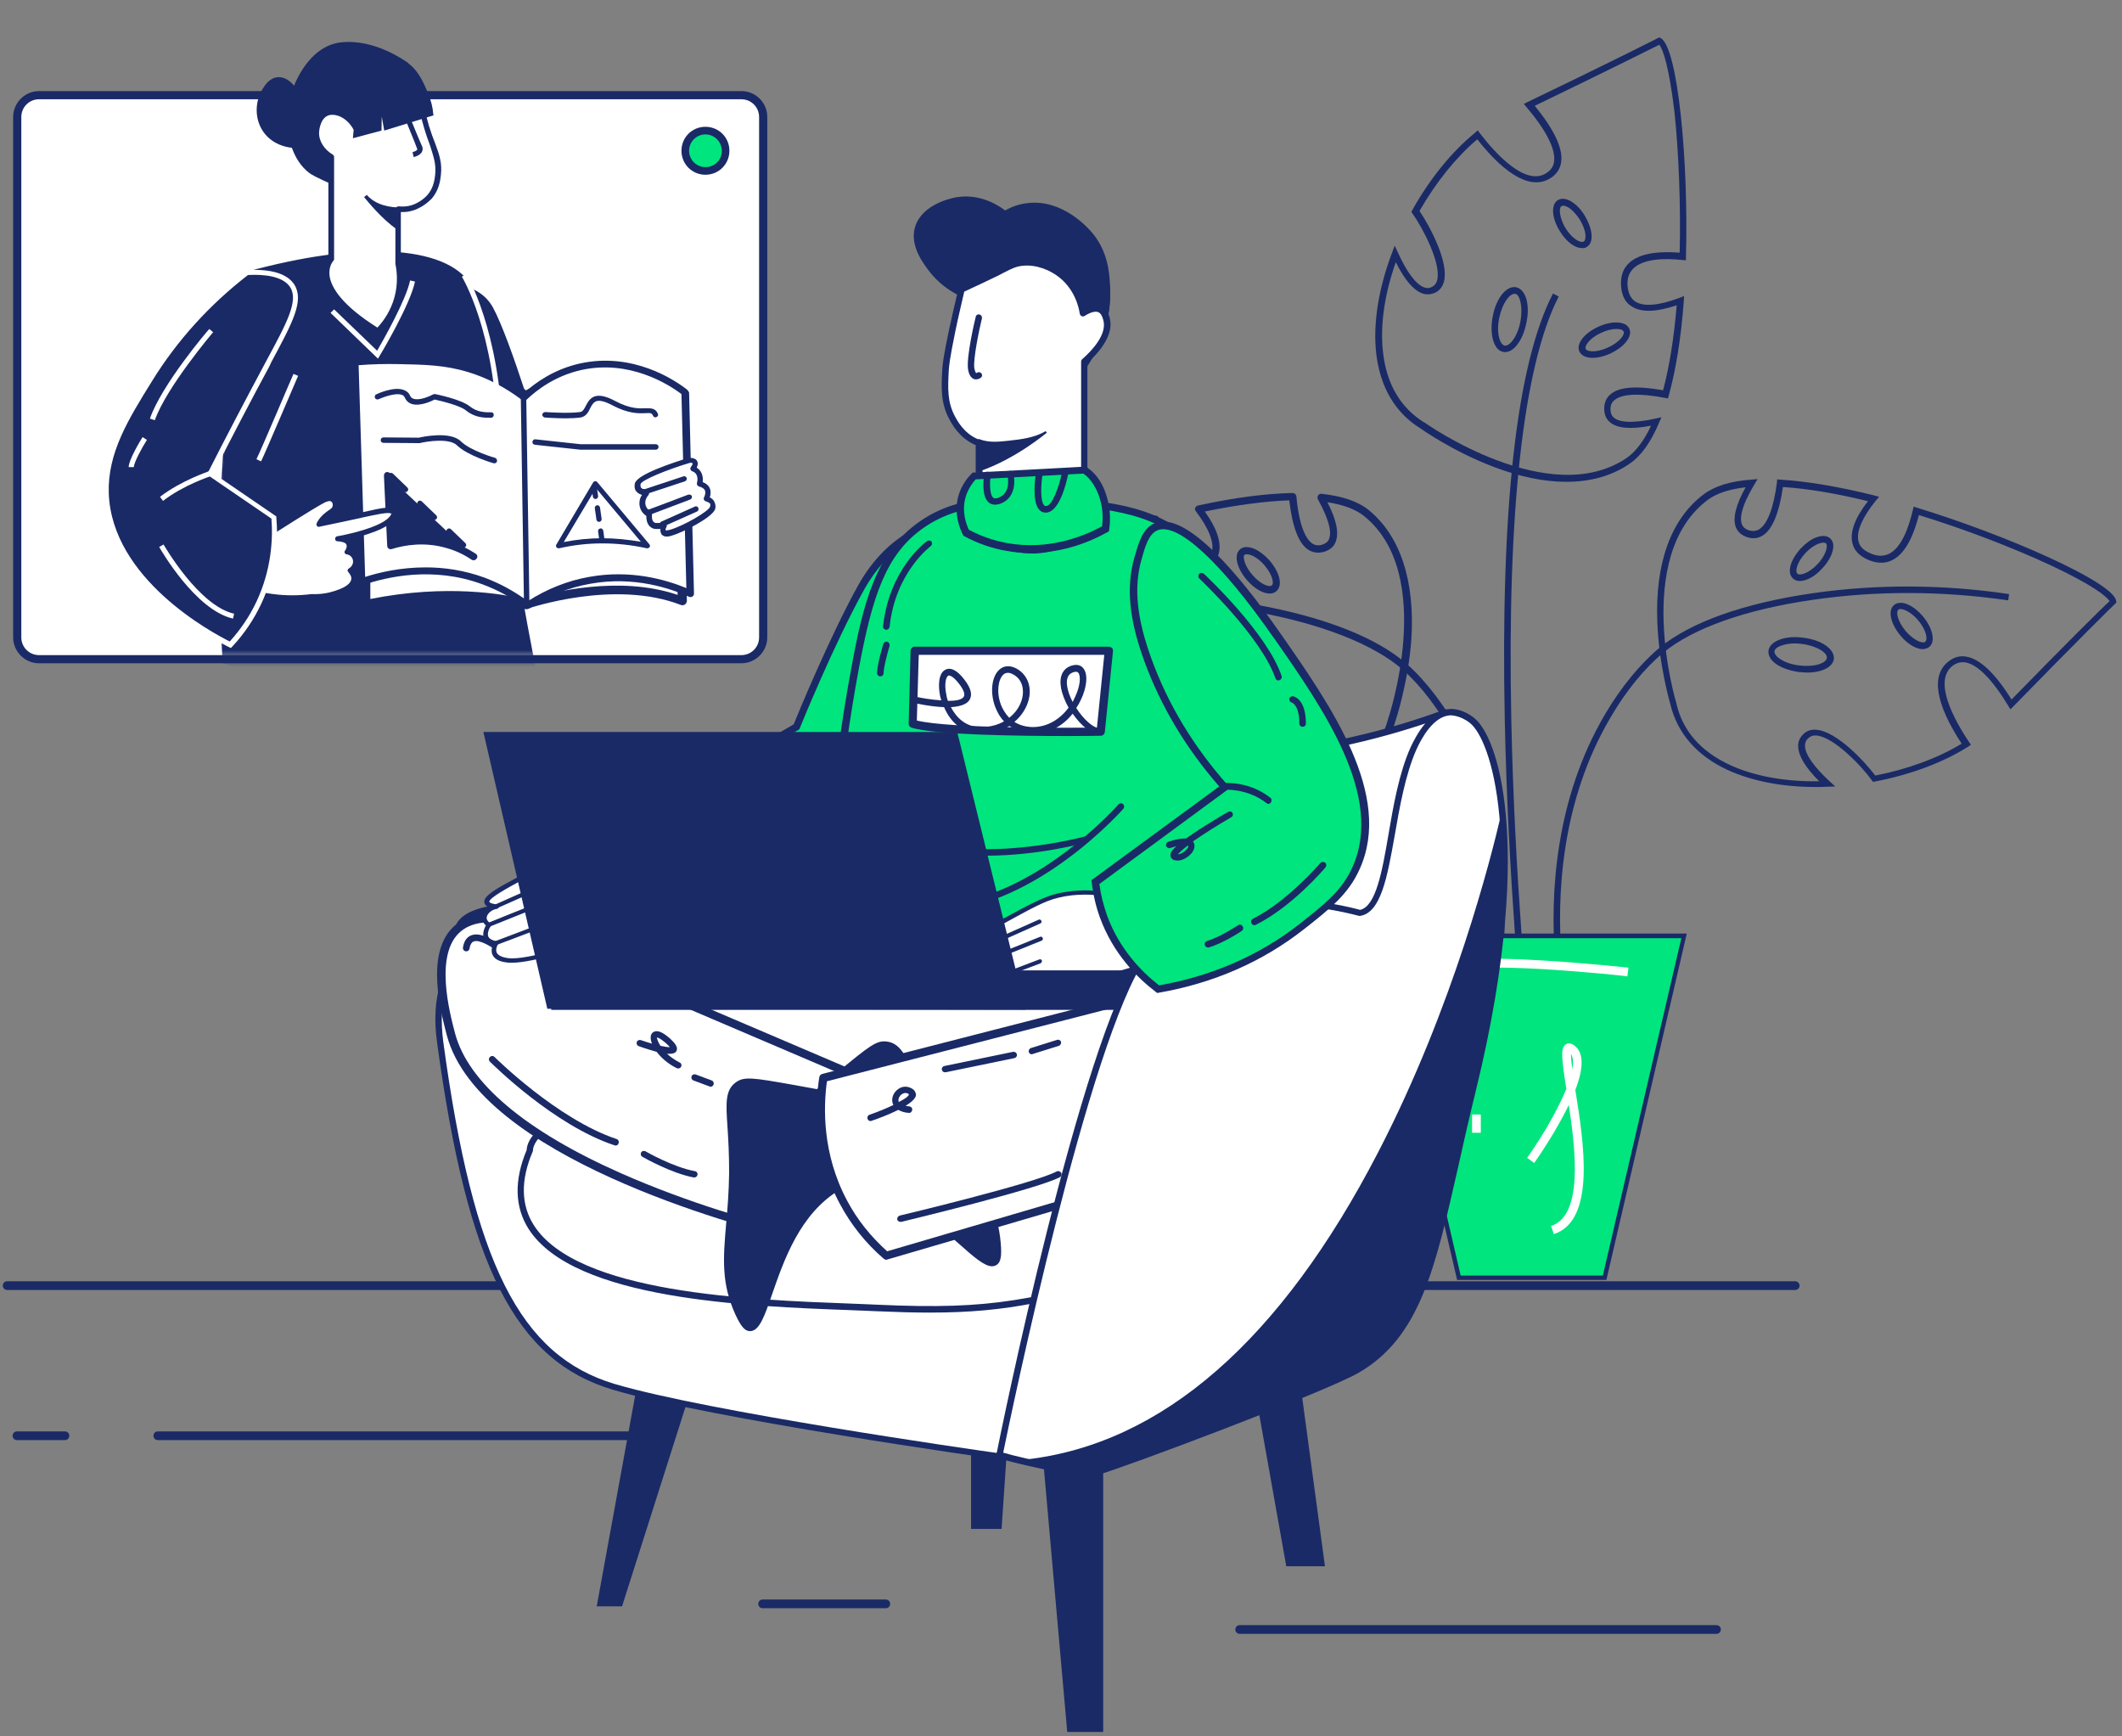
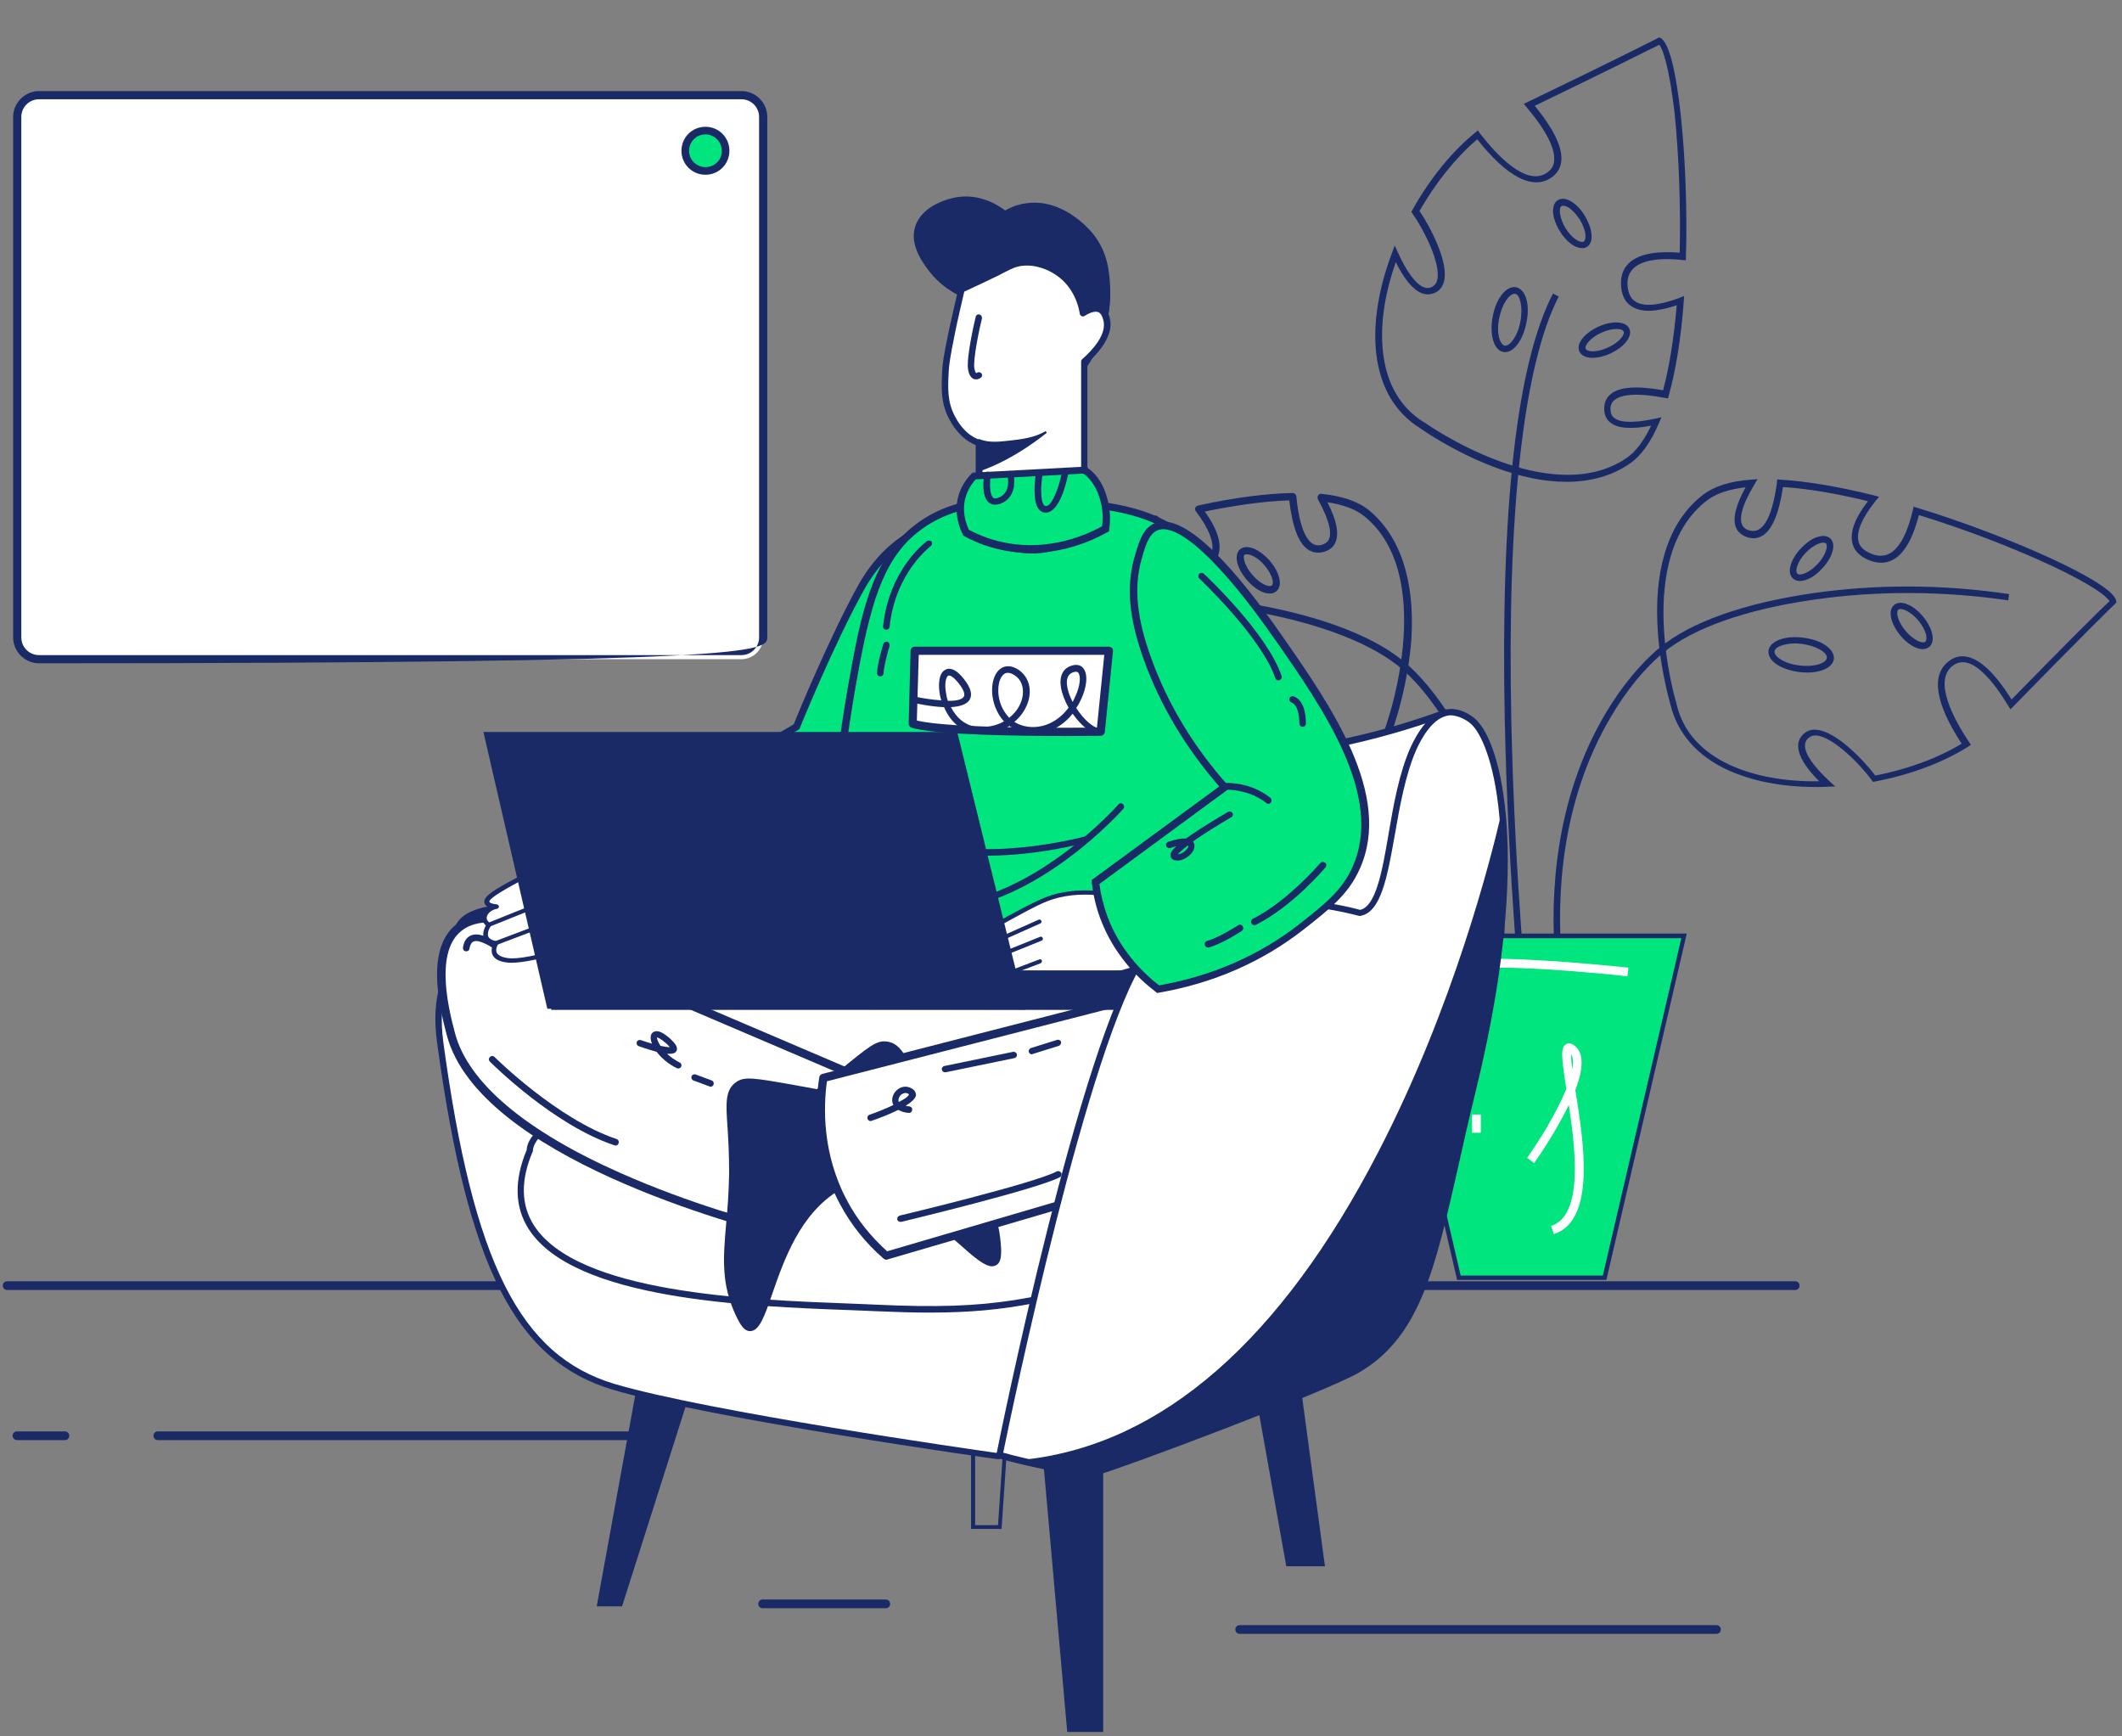
<svg xmlns="http://www.w3.org/2000/svg" width="253" height="207" viewBox="0 0 253 207" fill="none">
  <rect x="0" y="0" width="253" height="207" fill="#808080" stroke="none" />
  <path d="M214.589 69.263C215.369 69.263 216.376 68.744 217.253 67.769C218.097 66.892 218.584 65.853 218.584 65.073C218.584 64.716 218.454 64.424 218.227 64.196C217.837 63.839 217.253 63.806 216.538 64.066C215.921 64.294 215.271 64.781 214.719 65.365C213.452 66.73 213.03 68.256 213.744 68.939C213.972 69.166 214.264 69.263 214.589 69.263ZM215.271 65.918C215.758 65.398 216.311 65.008 216.83 64.813C217.22 64.651 217.545 64.651 217.707 64.781C217.772 64.846 217.805 64.943 217.805 65.106C217.805 65.56 217.48 66.437 216.7 67.249C215.661 68.354 214.557 68.679 214.297 68.386C214.004 68.126 214.232 67.022 215.271 65.918Z" fill="#1A2A66" />
  <path d="M228.556 60.526L228.166 60.396L228.069 60.785C227.614 62.734 226.77 65.236 225.243 66.015C224.561 66.34 223.814 66.34 222.969 65.95C222.157 65.593 221.702 65.138 221.572 64.488C221.312 63.352 222.027 61.695 223.651 59.681L224.041 59.226L223.456 59.064C219.169 57.992 215.401 57.375 212.25 57.18L211.892 57.147L211.86 57.505C211.47 60.558 210.723 62.474 209.749 63.092C209.391 63.319 208.969 63.352 208.514 63.222C208.092 63.092 207.8 62.832 207.67 62.474C207.442 61.857 207.507 60.526 209.164 57.764L209.554 57.115L208.807 57.18C206.338 57.342 204.421 57.959 203.122 58.934C199.224 61.857 197.308 67.152 197.6 74.201C197.795 79.333 199.094 83.718 199.159 83.978C199.971 87.389 202.31 90.085 205.948 91.774C208.839 93.106 212.445 93.82 216.473 93.82C216.927 93.82 217.415 93.82 217.869 93.788L218.811 93.755L218.129 93.138C216.278 91.416 215.206 89.922 215.206 88.915C215.206 88.558 215.303 88.266 215.563 88.038C215.823 87.778 216.148 87.648 216.57 87.681C218.616 87.843 221.93 91.287 223.164 93.008L223.294 93.203L223.521 93.171C227.776 92.359 231.609 90.929 234.663 89.013L234.988 88.785L234.76 88.461C233.006 85.829 230.44 81.184 232.811 79.365C233.299 79.008 233.818 78.878 234.37 78.976C235.8 79.236 237.554 81.022 239.438 84.14L239.698 84.563L240.055 84.205C247.591 76.475 252.138 71.992 252.203 71.959L252.333 71.829L252.301 71.635C252.041 69.426 239.113 63.741 228.556 60.526ZM239.828 83.393C237.911 80.307 236.092 78.586 234.5 78.293C233.721 78.131 232.974 78.326 232.324 78.846C230.213 80.47 230.732 83.848 233.883 88.656C231.057 90.377 227.419 91.709 223.586 92.456C222.254 90.702 218.974 87.194 216.57 86.999C215.92 86.934 215.368 87.129 214.946 87.584C214.556 87.973 214.361 88.461 214.394 89.013C214.426 90.117 215.271 91.514 216.895 93.138C212.802 93.203 209.131 92.521 206.241 91.189C202.765 89.565 200.621 87.129 199.874 83.88V83.848C199.809 83.686 194.644 66.372 203.577 59.616C204.616 58.836 206.143 58.317 208.125 58.089C206.955 60.201 206.565 61.792 206.955 62.832C207.183 63.416 207.637 63.806 208.287 64.034C208.969 64.261 209.586 64.196 210.171 63.839C211.308 63.124 212.12 61.175 212.575 58.057C215.466 58.252 218.876 58.804 222.709 59.746C221.15 61.76 220.533 63.449 220.858 64.748C221.053 65.625 221.702 66.275 222.709 66.73C223.781 67.184 224.756 67.217 225.633 66.762C227.322 65.918 228.264 63.449 228.783 61.403C234.176 63.059 239.86 65.236 244.473 67.379C249.475 69.718 251.196 71.115 251.521 71.667C250.579 72.512 246.357 76.702 239.828 83.393Z" fill="#1A2A66" />
  <path d="M214.979 76.02C213.972 75.89 213.03 75.955 212.282 76.215C211.438 76.507 210.918 76.994 210.853 77.579C210.788 78.164 211.146 78.781 211.925 79.268C212.607 79.69 213.517 79.983 214.491 80.112C214.816 80.145 215.141 80.177 215.466 80.177C217.22 80.177 218.519 79.528 218.649 78.553C218.746 77.384 217.187 76.28 214.979 76.02ZM214.556 79.333C213.679 79.236 212.867 78.976 212.282 78.586C211.795 78.293 211.535 77.936 211.568 77.644C211.6 77.352 211.958 77.092 212.477 76.929C212.9 76.799 213.419 76.702 214.004 76.702C214.264 76.702 214.556 76.734 214.849 76.767C216.635 76.994 217.902 77.839 217.804 78.423C217.772 79.041 216.343 79.56 214.556 79.333Z" fill="#1A2A66" />
  <path d="M229.271 73.486C228.752 72.869 228.134 72.349 227.517 72.089C226.835 71.764 226.218 71.797 225.828 72.122C225.049 72.772 225.406 74.331 226.575 75.76C227.355 76.702 228.329 77.319 229.109 77.384C229.141 77.384 229.206 77.384 229.239 77.384C229.531 77.384 229.791 77.287 230.018 77.124C230.408 76.799 230.538 76.215 230.343 75.468C230.181 74.818 229.791 74.103 229.271 73.486ZM229.531 76.507C229.466 76.572 229.336 76.605 229.206 76.572C228.752 76.54 227.939 76.085 227.192 75.208C226.218 74.038 226.023 72.934 226.348 72.674C226.413 72.609 226.51 72.609 226.608 72.609C226.77 72.609 226.997 72.674 227.225 72.772C227.712 72.999 228.264 73.421 228.719 73.973C229.174 74.526 229.499 75.11 229.629 75.63C229.726 76.052 229.694 76.377 229.531 76.507Z" fill="#1A2A66" />
  <path d="M216.083 70.725C207.865 71.927 201.564 74.168 197.861 77.222C195.587 79.106 193.281 81.899 191.364 85.147C185.355 95.379 184.803 106.748 185.42 114.479L186.199 114.414C185.582 106.781 186.102 95.574 192.014 85.537C193.865 82.354 196.107 79.625 198.315 77.806C201.856 74.883 208.19 72.642 216.148 71.505C223.749 70.4 231.61 70.433 239.438 71.57L239.536 70.823C231.675 69.653 223.749 69.621 216.083 70.725Z" fill="#1A2A66" />
  <path d="M138.255 73.031C137.638 73.291 136.988 73.778 136.436 74.395C135.884 75.013 135.462 75.695 135.267 76.344C135.039 77.091 135.137 77.709 135.559 78.066C135.786 78.261 136.079 78.358 136.404 78.358C136.663 78.358 136.988 78.293 137.313 78.163C137.93 77.903 138.58 77.416 139.132 76.799C140.399 75.402 140.756 73.811 140.009 73.129C139.619 72.771 139.002 72.739 138.255 73.031ZM138.482 76.214C138.028 76.734 137.475 77.156 136.988 77.351C136.598 77.514 136.306 77.546 136.176 77.416C136.046 77.286 136.046 76.994 136.144 76.604C136.306 76.085 136.663 75.5 137.118 74.98C137.573 74.46 138.125 74.038 138.612 73.843C138.84 73.746 139.035 73.713 139.165 73.713C139.262 73.713 139.359 73.746 139.424 73.778C139.717 74.038 139.457 75.142 138.482 76.214Z" fill="#1A2A66" />
  <path d="M151.378 70.757C151.703 70.757 151.995 70.66 152.19 70.465C152.97 69.783 152.58 68.224 151.345 66.794C150.793 66.177 150.144 65.69 149.559 65.43C148.844 65.138 148.227 65.138 147.837 65.495C147.61 65.69 147.448 66.015 147.448 66.372C147.383 67.152 147.87 68.224 148.682 69.166C149.559 70.173 150.566 70.757 151.378 70.757ZM148.39 66.145C148.455 66.08 148.52 66.08 148.649 66.08C148.812 66.08 149.007 66.112 149.234 66.21C149.721 66.405 150.274 66.827 150.728 67.347C151.703 68.484 151.93 69.555 151.638 69.783C151.346 70.043 150.306 69.685 149.332 68.549C148.584 67.704 148.292 66.859 148.292 66.405C148.292 66.34 148.292 66.21 148.39 66.145Z" fill="#1A2A66" />
  <path d="M163.201 60.817C161.935 59.778 160.018 59.128 157.549 58.868C157.387 58.836 157.225 58.933 157.16 59.063C157.062 59.193 157.062 59.355 157.127 59.518C158.686 62.344 158.719 63.643 158.459 64.26C158.329 64.585 158.037 64.812 157.614 64.942C157.16 65.072 156.77 65.007 156.445 64.78C155.795 64.325 154.918 62.993 154.561 59.16C154.529 58.933 154.334 58.771 154.106 58.771C150.923 58.836 147.123 59.323 142.835 60.265C142.705 60.297 142.575 60.395 142.51 60.525C142.445 60.655 142.478 60.817 142.575 60.947C144.134 62.993 144.784 64.683 144.491 65.787C144.329 66.404 143.842 66.859 143.062 67.151C142.218 67.476 141.471 67.476 140.821 67.119C139.327 66.307 138.58 63.773 138.19 61.824C138.157 61.694 138.092 61.597 137.995 61.532C137.897 61.467 137.768 61.434 137.638 61.467C132.051 62.961 126.074 64.975 121.266 67.054C116.264 69.198 113.665 70.822 113.536 71.861C113.503 71.991 113.568 72.121 113.665 72.219C113.698 72.251 118.116 76.896 125.392 84.887C125.489 84.984 125.619 85.049 125.749 85.017C125.879 85.017 126.009 84.919 126.074 84.822C128.055 81.801 129.874 80.079 131.304 79.852C131.856 79.754 132.343 79.917 132.798 80.274C135.071 82.158 132.343 86.673 130.524 89.239C130.459 89.337 130.426 89.467 130.459 89.564C130.491 89.694 130.556 89.792 130.654 89.857C133.642 91.871 137.443 93.462 141.665 94.404C141.828 94.437 141.99 94.372 142.088 94.242C143.387 92.553 146.765 89.239 148.812 89.174C149.234 89.142 149.526 89.272 149.754 89.532C149.981 89.792 150.078 90.052 150.046 90.376C149.981 91.351 148.909 92.812 146.993 94.469C146.863 94.599 146.798 94.761 146.863 94.924C146.928 95.086 147.058 95.216 147.252 95.216C148.13 95.281 148.974 95.314 149.819 95.314C153.392 95.314 156.607 94.729 159.271 93.625C162.974 92.065 165.443 89.434 166.352 86.024C166.45 85.731 167.879 81.411 168.269 76.279C168.723 69.263 166.969 63.903 163.201 60.817ZM165.475 85.796C164.598 89.012 162.389 91.383 158.881 92.877C155.99 94.112 152.32 94.664 148.292 94.469C149.949 92.91 150.793 91.578 150.891 90.474C150.923 89.889 150.761 89.402 150.371 88.98C149.949 88.525 149.396 88.297 148.747 88.33C146.375 88.427 142.932 91.805 141.536 93.527C137.735 92.65 134.194 91.188 131.466 89.402C134.747 84.724 135.396 81.346 133.317 79.657C132.668 79.137 131.921 78.91 131.141 79.04C129.517 79.3 127.665 80.924 125.652 83.945C119.415 77.123 115.387 72.836 114.478 71.894C114.835 71.406 116.524 70.107 121.624 67.898C126.269 65.917 132.018 63.935 137.443 62.474C137.865 64.52 138.742 66.989 140.399 67.898C141.276 68.386 142.283 68.418 143.355 67.963C144.394 67.541 145.044 66.891 145.304 66.014C145.661 64.715 145.109 63.026 143.647 60.98C147.447 60.2 150.858 59.745 153.716 59.648C154.074 62.766 154.821 64.748 155.925 65.495C156.478 65.884 157.127 65.982 157.842 65.787C158.524 65.592 159.011 65.202 159.239 64.618C159.661 63.578 159.368 62.019 158.264 59.875C160.181 60.167 161.642 60.72 162.649 61.532C171.29 68.516 165.54 85.601 165.475 85.796Z" fill="#1A2A66" />
  <path d="M150.696 77.416C149.689 77.514 148.747 77.774 148.065 78.196C147.285 78.651 146.863 79.268 146.928 79.885C146.993 80.502 147.48 81.022 148.357 81.347C148.942 81.574 149.624 81.672 150.371 81.672C150.598 81.672 150.826 81.672 151.053 81.639C152.06 81.542 153.002 81.282 153.684 80.859C154.464 80.405 154.886 79.788 154.821 79.17C154.723 77.969 152.937 77.222 150.696 77.416ZM153.262 80.112C152.677 80.47 151.865 80.697 150.988 80.762C150.111 80.827 149.266 80.762 148.649 80.535C148.13 80.34 147.805 80.08 147.805 79.82C147.772 79.56 148.065 79.235 148.519 78.975C149.104 78.618 149.916 78.391 150.793 78.326C151.02 78.293 151.215 78.293 151.443 78.293C153.002 78.293 153.976 78.813 154.009 79.3C154.009 79.495 153.717 79.82 153.262 80.112Z" fill="#1A2A66" />
  <path d="M167.781 79.203C164.176 76.019 157.972 73.583 149.786 72.089C142.153 70.692 134.227 70.465 126.269 71.342C126.041 71.374 125.846 71.569 125.879 71.829C125.911 72.056 126.106 72.251 126.366 72.219C134.259 71.342 142.088 71.569 149.656 72.933C157.582 74.363 163.819 76.832 167.262 79.852C169.406 81.736 171.549 84.562 173.303 87.778C178.858 98.01 178.988 109.217 178.111 116.818C178.078 117.045 178.241 117.272 178.501 117.305C178.533 117.305 178.533 117.305 178.566 117.305C178.793 117.305 178.955 117.142 178.988 116.915C179.865 109.184 179.735 97.783 174.051 87.356C172.199 84.075 169.99 81.152 167.781 79.203Z" fill="#1A2A66" />
  <path d="M180.775 34.246C179.638 34.019 178.403 35.481 177.981 37.69C177.786 38.664 177.786 39.639 177.981 40.418C178.209 41.295 178.631 41.847 179.215 41.945C179.28 41.977 179.378 41.977 179.443 41.977C179.963 41.977 180.482 41.653 180.937 41.035C181.424 40.386 181.782 39.509 181.976 38.534C182.464 36.325 181.912 34.506 180.775 34.246ZM181.262 38.372C181.099 39.249 180.775 40.028 180.352 40.581C180.028 41.035 179.638 41.263 179.378 41.198C179.118 41.133 178.858 40.776 178.728 40.223C178.566 39.574 178.566 38.729 178.761 37.852C179.118 36.163 179.963 35.026 180.58 35.026C180.612 35.026 180.645 35.026 180.677 35.026C181.197 35.123 181.619 36.585 181.262 38.372Z" fill="#1A2A66" />
  <path d="M197.958 4.525L197.796 4.46L197.633 4.558C197.568 4.59 191.884 7.481 182.139 12.159L181.684 12.386L182.009 12.776C184.348 15.537 185.485 17.778 185.29 19.24C185.225 19.825 184.932 20.247 184.413 20.604C181.944 22.293 178.338 18.363 176.422 15.862L176.195 15.537L175.902 15.797C173.109 18.07 170.51 21.254 168.399 25.022L168.269 25.249L168.399 25.444C169.633 27.166 171.842 31.388 171.355 33.37C171.257 33.792 171.03 34.052 170.705 34.214C170.38 34.377 170.088 34.377 169.763 34.247C168.821 33.889 167.717 32.428 166.677 30.122L166.287 29.277L165.963 30.154C164.338 34.442 163.689 38.599 164.079 42.108C164.533 46.103 166.32 49.189 169.308 51.04C169.536 51.203 173.271 53.834 178.079 55.653C181.229 56.855 184.12 57.439 186.751 57.439C189.642 57.439 192.209 56.725 194.32 55.263C195.652 54.353 196.821 52.729 197.796 50.423L198.088 49.741L197.373 49.903C194.222 50.586 192.923 50.228 192.436 49.806C192.144 49.579 192.014 49.221 192.014 48.767C192.014 48.279 192.176 47.922 192.533 47.662C193.443 46.947 195.489 46.85 198.51 47.435L198.867 47.5L198.965 47.142C199.809 44.089 200.427 40.321 200.751 35.903L200.784 35.286L200.232 35.514C197.796 36.423 196.009 36.586 195.002 35.968C194.45 35.611 194.158 35.026 194.06 34.182C193.963 33.24 194.19 32.558 194.742 32.005C195.977 30.804 198.608 30.771 200.589 30.999L201.011 31.031V30.609C201.336 19.532 200.069 5.467 197.958 4.525ZM200.264 30.122C198.153 29.959 195.554 30.057 194.19 31.388C193.475 32.071 193.183 33.013 193.28 34.182C193.378 35.286 193.8 36.098 194.58 36.553C195.717 37.268 197.503 37.203 199.907 36.391C199.582 40.321 199.03 43.732 198.283 46.525C195.197 45.973 193.086 46.103 192.046 46.98C191.526 47.402 191.267 47.987 191.267 48.702C191.267 49.416 191.494 49.968 191.981 50.358C192.826 51.073 194.482 51.203 196.854 50.748C196.009 52.535 195.035 53.834 193.963 54.581C184.738 60.883 169.99 50.488 169.828 50.358H169.796C166.97 48.604 165.313 45.778 164.891 41.978C164.533 38.794 165.053 35.124 166.417 31.258C167.457 33.337 168.496 34.572 169.536 34.961C170.055 35.156 170.575 35.124 171.095 34.897C171.647 34.637 172.004 34.182 172.167 33.532C172.751 31.226 170.478 26.971 169.243 25.152C171.192 21.741 173.629 18.72 176.13 16.609C179.67 21.091 182.724 22.683 184.932 21.189C185.615 20.734 186.037 20.084 186.134 19.305C186.362 17.681 185.29 15.439 182.984 12.613C191.396 8.553 196.724 5.889 197.828 5.337C198.25 5.825 198.997 7.903 199.647 13.393C200.167 18.395 200.394 24.47 200.264 30.122Z" fill="#1A2A66" />
  <path d="M190.552 38.957C188.863 39.736 187.888 41.003 188.311 41.913C188.538 42.4 189.123 42.66 189.87 42.66C190.487 42.66 191.234 42.498 192.014 42.14C192.761 41.783 193.41 41.328 193.833 40.808C194.32 40.224 194.482 39.639 194.255 39.184C194.125 38.892 193.898 38.697 193.54 38.567C192.793 38.307 191.656 38.437 190.552 38.957ZM193.28 39.282C193.41 39.347 193.508 39.412 193.573 39.509C193.67 39.704 193.54 39.996 193.28 40.321C192.923 40.743 192.371 41.133 191.721 41.426C190.325 42.075 189.22 41.945 189.058 41.588C188.895 41.231 189.545 40.289 190.909 39.672C191.624 39.347 192.241 39.217 192.728 39.217C192.923 39.217 193.118 39.249 193.28 39.282Z" fill="#1A2A66" />
  <path d="M189.188 29.439C189.642 29.179 189.837 28.595 189.74 27.847C189.675 27.198 189.382 26.451 188.96 25.736C188.538 25.021 187.986 24.437 187.434 24.079C186.784 23.657 186.199 23.592 185.744 23.852C185.485 24.014 185.29 24.274 185.225 24.632C185.03 25.379 185.322 26.516 185.972 27.555C186.751 28.822 187.758 29.569 188.57 29.569C188.798 29.601 188.993 29.569 189.188 29.439ZM186.654 27.198C186.069 26.223 185.907 25.314 186.004 24.859C186.037 24.697 186.102 24.599 186.199 24.567C186.362 24.469 186.686 24.534 187.044 24.762C187.499 25.054 187.953 25.574 188.343 26.158C188.7 26.743 188.96 27.393 189.025 27.945C189.058 28.367 188.993 28.692 188.83 28.789C188.441 29.017 187.434 28.465 186.654 27.198Z" fill="#1A2A66" />
  <path d="M185.159 34.994C180.839 43.342 178.89 60.46 179.41 85.862C179.8 104.766 181.456 121.43 181.489 121.592L182.268 121.527C182.236 121.365 180.579 104.734 180.189 85.862C179.67 60.947 181.651 43.472 185.841 35.351L185.159 34.994Z" fill="#1A2A66" />
  <path d="M173.953 152.321C179.735 152.321 185.549 152.321 191.331 152.321C194.482 138.743 197.633 125.166 200.816 111.588H164.468C167.619 125.166 170.77 138.743 173.953 152.321Z" fill="#00E57E" />
  <path d="M173.726 152.581H191.526L201.108 111.296H164.143L173.726 152.581ZM191.104 152.061H174.148L164.825 111.848H200.459L191.104 152.061Z" fill="#1A2A66" />
  <path d="M175.967 114.349C173.303 114.479 172.037 114.901 171.777 115.681C170.965 118.117 174.018 128.089 174.375 129.226L175.382 128.934C174.051 124.613 172.264 117.63 172.784 116.038C172.849 115.941 173.726 114.966 183.665 115.518C188.863 115.811 193.962 116.363 194.027 116.395L194.157 115.356C194.092 115.356 188.83 114.771 183.535 114.479C180.352 114.284 177.818 114.252 175.967 114.349Z" fill="white" />
  <path d="M187.758 124.679C187.271 124.289 186.914 124.354 186.719 124.484C186.037 124.874 186.167 126.108 186.751 129.811C186.232 131.11 185.42 132.669 184.413 134.424C183.211 136.437 182.106 137.997 182.074 138.029L182.918 138.646C182.918 138.646 184.055 137.055 185.29 134.976C185.972 133.806 186.556 132.734 187.044 131.727C187.888 137.282 188.733 144.915 184.932 146.15L185.257 147.124C190.292 145.5 188.83 136.178 187.823 129.941C188.83 127.31 188.83 125.523 187.758 124.679ZM187.466 127.505C187.368 126.758 187.304 126.075 187.304 125.653C187.563 126.043 187.596 126.693 187.466 127.505Z" fill="white" />
  <path d="M176.552 132.864H175.512V135.04H176.552V132.864Z" fill="white" />
  <path d="M88.394 11.347H4.654C3.225 11.347 2.055 12.516 2.055 13.945V75.987C2.055 77.416 3.225 78.586 4.654 78.586H88.394C89.823 78.586 90.993 77.416 90.993 75.987V13.945C90.993 12.483 89.823 11.347 88.394 11.347Z" fill="white" />
-   <path d="M88.394 10.859H4.654C2.965 10.859 1.568 12.256 1.568 13.945V75.987C1.568 77.676 2.965 79.073 4.654 79.073H88.394C90.083 79.073 91.48 77.676 91.48 75.987V13.945C91.48 12.223 90.083 10.859 88.394 10.859ZM90.505 75.987C90.505 77.156 89.563 78.098 88.394 78.098H4.654C3.484 78.098 2.542 77.156 2.542 75.987V13.945C2.542 12.776 3.484 11.834 4.654 11.834H88.394C89.563 11.834 90.505 12.776 90.505 13.945V75.987Z" fill="#1A2A66" />
+   <path d="M88.394 10.859H4.654C2.965 10.859 1.568 12.256 1.568 13.945V75.987C1.568 77.676 2.965 79.073 4.654 79.073C90.083 79.073 91.48 77.676 91.48 75.987V13.945C91.48 12.223 90.083 10.859 88.394 10.859ZM90.505 75.987C90.505 77.156 89.563 78.098 88.394 78.098H4.654C3.484 78.098 2.542 77.156 2.542 75.987V13.945C2.542 12.776 3.484 11.834 4.654 11.834H88.394C89.563 11.834 90.505 12.776 90.505 13.945V75.987Z" fill="#1A2A66" />
  <path d="M84.106 20.377C85.434 20.377 86.51 19.301 86.51 17.973C86.51 16.646 85.434 15.569 84.106 15.569C82.779 15.569 81.702 16.646 81.702 17.973C81.702 19.301 82.779 20.377 84.106 20.377Z" fill="#00E57E" />
  <path d="M84.106 15.115C82.515 15.115 81.248 16.381 81.248 17.973C81.248 19.565 82.515 20.832 84.106 20.832C85.698 20.832 86.965 19.565 86.965 17.973C86.965 16.381 85.698 15.115 84.106 15.115ZM84.106 19.922C83.034 19.922 82.157 19.045 82.157 17.973C82.157 16.901 83.034 16.024 84.106 16.024C85.178 16.024 86.055 16.901 86.055 17.973C86.088 19.045 85.211 19.922 84.106 19.922Z" fill="#1A2A66" />
  <mask id="mask0_1_25613" style="mask-type:luminance" maskUnits="userSpaceOnUse" x="2" y="0" width="89" height="79">
-     <path d="M86.25 78.553H6.798C4.167 78.553 2.055 76.442 2.055 73.811V5.597C2.055 2.966 4.167 0.855 6.798 0.855H86.218C88.849 0.855 90.96 2.966 90.96 5.597V73.811C90.993 76.442 88.849 78.553 86.25 78.553Z" fill="white" />
-   </mask>
+     </mask>
  <g mask="url(#mask0_1_25613)">
    <path d="M58.998 36.488C56.789 32.492 51.364 33.727 51.364 33.727C51.364 33.727 58.803 61.856 60.816 64.455C62.831 67.054 82.19 66.047 82.19 66.047V53.476H65.007C65.007 53.476 61.206 40.483 58.998 36.488Z" fill="#1A2A66" />
    <path d="M59.095 36.456C56.886 32.46 51.397 33.63 51.364 33.662L51.267 33.695L51.299 33.792C51.591 34.929 58.77 61.954 60.752 64.553C61.921 66.047 68.58 66.372 74.199 66.372C78.325 66.372 81.865 66.21 82.222 66.177H82.32V53.411H65.104C64.779 52.404 61.174 40.256 59.095 36.456ZM82.093 65.982C80.696 66.047 62.765 66.859 60.881 64.423C58.965 61.954 51.949 35.611 51.494 33.825C52.209 33.694 56.951 32.947 58.932 36.553C61.109 40.483 64.877 53.379 64.909 53.509L64.942 53.574H82.093V65.982Z" fill="#1A2A66" />
    <path d="M59.257 36.358C56.983 32.2 51.331 33.435 51.299 33.467L51.007 33.532L51.071 33.824C51.364 34.961 58.542 62.052 60.556 64.65C61.758 66.21 68.482 66.567 74.134 66.567C77.999 66.567 81.378 66.404 82.19 66.372H82.482V53.184H65.234C64.714 51.397 61.336 40.093 59.257 36.358ZM81.897 65.787C76.343 66.047 62.603 66.275 61.044 64.293C59.224 61.922 52.566 37.105 51.754 33.987C52.923 33.792 56.983 33.435 58.77 36.65C60.914 40.581 64.714 53.444 64.747 53.574L64.812 53.801H81.93V65.787H81.897Z" fill="white" />
    <path d="M59.615 49.287C59.647 47.987 59.777 43.375 57.828 37.885C57.698 37.528 56.854 35.124 56.041 33.89C52.891 29.082 41.944 29.05 29.471 32.493C28.139 39.704 27.035 47.955 26.547 57.082C26.125 65.073 26.255 72.414 26.677 78.976C31.095 80.632 38.111 82.646 46.849 82.646C53.93 82.646 59.777 81.314 63.837 80.048C60.362 62.182 59.55 53.672 59.615 49.287Z" fill="#1A2A66" />
    <path d="M59.712 49.286V49.123C59.744 47.662 59.809 43.147 57.893 37.852C57.6 37.008 56.821 34.961 56.074 33.824C53.053 29.244 42.853 28.692 29.405 32.395H29.34V32.46C27.846 40.548 26.839 48.831 26.417 57.049C26.027 64.325 26.092 71.699 26.547 78.975V79.04L26.612 79.073C33.108 81.509 39.865 82.743 46.784 82.743C46.816 82.743 46.816 82.743 46.849 82.743C52.598 82.743 58.347 81.866 63.87 80.144L63.934 80.112V80.014C61.044 65.17 59.614 54.84 59.712 49.286ZM46.816 82.548C46.784 82.548 46.784 82.548 46.751 82.548C39.897 82.548 33.173 81.314 26.709 78.91C26.255 71.666 26.222 64.325 26.579 57.082C27.002 48.896 27.976 40.645 29.503 32.557C35.804 30.836 41.554 29.991 46.199 30.186C51.071 30.381 54.45 31.68 55.911 33.954C56.626 35.059 57.406 37.105 57.698 37.917C59.582 43.179 59.517 47.662 59.484 49.123V49.286C59.419 54.84 60.816 65.17 63.675 79.982C58.218 81.704 52.533 82.548 46.816 82.548Z" fill="#1A2A66" />
    <path d="M43.633 45.907V72.088C54.806 69.685 62.83 72.088 62.83 72.088L62.44 47.304C59.419 44.283 43.633 45.907 43.633 45.907Z" fill="white" />
    <path d="M62.765 46.915C59.679 43.829 45.192 45.193 43.568 45.356C43.308 45.388 43.081 45.616 43.081 45.875V72.056C43.081 72.219 43.145 72.381 43.276 72.479C43.373 72.544 43.503 72.609 43.6 72.609C43.633 72.609 43.665 72.609 43.698 72.609C54.612 70.27 62.538 72.576 62.603 72.609C62.765 72.641 62.928 72.641 63.057 72.511C63.187 72.414 63.285 72.251 63.252 72.089L62.862 47.305C62.927 47.142 62.862 47.012 62.765 46.915ZM44.153 71.407V46.363C48.7 45.94 59.354 45.453 61.888 47.532L62.278 71.374C60.134 70.855 53.28 69.588 44.153 71.407Z" fill="#1A2A66" />
    <path d="M62.408 47.305L62.797 72.089C62.797 72.089 73.192 68.483 81.378 71.699L80.566 47.532C80.598 47.499 71.405 42.302 62.408 47.305Z" fill="white" />
    <path d="M80.858 47.045C80.76 46.98 78.454 45.681 74.978 44.998C71.763 44.381 66.955 44.186 62.148 46.818C61.985 46.915 61.888 47.077 61.888 47.272L62.278 72.056C62.278 72.219 62.375 72.381 62.505 72.479C62.603 72.544 62.7 72.576 62.797 72.576C62.862 72.576 62.927 72.576 62.96 72.544C63.057 72.511 73.257 69.036 81.183 72.121C81.345 72.186 81.54 72.154 81.67 72.056C81.8 71.959 81.897 71.797 81.897 71.602L81.085 47.435C81.118 47.305 81.02 47.11 80.858 47.045ZM63.317 71.342L62.927 47.597C70.626 43.504 78.552 47.045 80.046 47.824L80.793 70.919C73.841 68.548 65.721 70.627 63.317 71.342Z" fill="#1A2A66" />
    <path d="M69.197 43.731C65.851 44.478 63.61 46.33 62.505 47.369C59.907 45.42 57.503 44.446 55.911 43.959C53.053 43.081 50.584 43.049 47.563 42.984C45.419 42.952 43.6 43.049 42.334 43.147C42.593 51.884 42.853 60.59 43.146 69.328C45.387 68.548 51.234 66.891 57.665 69.23C59.874 70.042 61.628 71.114 62.928 72.121C64.422 71.114 66.955 69.75 70.334 69.133C76.018 68.093 80.533 69.912 82.32 70.724C82.125 62.733 81.93 54.743 81.735 46.752C80.891 46.167 75.726 42.27 69.197 43.731Z" fill="white" />
    <path d="M81.93 46.46C80.534 45.356 75.466 41.913 69.1 43.342C66.079 44.024 63.87 45.583 62.473 46.85C60.459 45.388 58.315 44.284 56.042 43.602C53.118 42.725 50.552 42.66 47.596 42.595C45.842 42.562 44.056 42.627 42.301 42.757C42.074 42.79 41.912 42.952 41.944 43.179L42.756 69.361C42.756 69.49 42.821 69.62 42.919 69.685C43.016 69.75 43.146 69.783 43.276 69.75C46.069 68.776 51.624 67.477 57.503 69.653C59.355 70.335 61.077 71.277 62.668 72.479C62.733 72.544 62.831 72.576 62.928 72.576C62.993 72.576 63.09 72.544 63.155 72.511C65.364 71.017 67.8 70.043 70.399 69.588C75.629 68.646 80.014 70.172 82.158 71.147C82.288 71.212 82.45 71.18 82.547 71.115C82.677 71.05 82.742 70.92 82.742 70.757L82.158 46.785C82.093 46.655 82.028 46.558 81.93 46.46ZM70.237 68.776C67.638 69.231 65.169 70.237 62.928 71.667C61.336 70.497 59.615 69.555 57.796 68.873C55.327 67.964 52.923 67.639 50.747 67.639C47.791 67.639 45.257 68.224 43.536 68.776L42.756 43.537C44.348 43.407 45.972 43.374 47.564 43.407C50.585 43.472 52.988 43.504 55.782 44.349C58.056 45.031 60.232 46.168 62.246 47.695C62.408 47.825 62.636 47.792 62.766 47.662C64.065 46.428 66.241 44.804 69.262 44.121C75.044 42.822 79.754 45.843 81.248 46.98L81.833 70.108C79.462 69.133 75.239 67.866 70.237 68.776Z" fill="#1A2A66" />
    <path d="M58.608 49.156C57.828 49.156 56.919 49.156 56.009 48.441C54.97 47.597 52.014 47.012 51.884 46.979C51.819 46.979 51.721 46.979 51.656 47.012C51.234 47.239 50 47.791 49.285 47.532C49.09 47.467 48.96 47.337 48.895 47.174C48.765 46.849 48.505 46.622 48.148 46.492C46.979 46.037 45.062 46.914 44.867 47.012C44.705 47.077 44.64 47.272 44.705 47.434C44.77 47.597 44.965 47.661 45.127 47.597C45.647 47.369 47.141 46.785 47.921 47.077C48.116 47.142 48.213 47.272 48.278 47.434C48.441 47.791 48.7 48.019 49.058 48.149C50.032 48.474 51.397 47.856 51.819 47.629C52.696 47.824 54.84 48.344 55.554 48.928C56.626 49.805 57.731 49.805 58.543 49.805C58.705 49.805 58.867 49.675 58.867 49.48C58.867 49.286 58.77 49.156 58.608 49.156Z" fill="#1A2A66" />
    <path d="M76.96 48.669C76.245 48.701 75.141 48.766 73.322 47.792C72.282 47.24 71.535 47.077 70.951 47.24C70.334 47.434 70.074 47.954 69.846 48.376C69.619 48.831 69.456 49.091 69.132 49.123C67.767 49.318 65.039 49.123 65.006 49.123C64.844 49.123 64.681 49.254 64.649 49.416C64.649 49.578 64.779 49.741 64.941 49.773C65.006 49.773 66.208 49.871 67.442 49.871C68.092 49.871 68.709 49.838 69.197 49.773C69.846 49.676 70.139 49.156 70.366 48.669C70.561 48.279 70.756 47.954 71.113 47.824C71.503 47.694 72.153 47.857 72.997 48.312C74.978 49.351 76.18 49.286 76.96 49.254C77.545 49.221 77.707 49.221 77.869 49.578C77.934 49.741 78.129 49.806 78.292 49.708C78.454 49.643 78.519 49.448 78.422 49.286C78.129 48.636 77.577 48.669 76.96 48.669Z" fill="#1A2A66" />
    <path d="M78.195 52.956H69.229L63.837 52.372C63.675 52.339 63.513 52.469 63.48 52.664C63.447 52.827 63.577 52.989 63.772 53.022L69.164 53.606H69.197H78.195C78.357 53.606 78.519 53.476 78.519 53.281C78.519 53.087 78.357 52.956 78.195 52.956Z" fill="#1A2A66" />
    <path d="M59.03 54.581C58.997 54.581 56.074 53.736 54.937 52.599C53.638 51.365 50.357 52.079 49.935 52.177L45.712 52.144C45.55 52.144 45.387 52.274 45.387 52.469C45.387 52.632 45.517 52.794 45.712 52.794L49.967 52.827C50 52.827 50.032 52.827 50.032 52.827C50.974 52.599 53.573 52.209 54.482 53.086C55.749 54.321 58.737 55.198 58.867 55.23C58.9 55.23 58.932 55.23 58.965 55.23C59.095 55.23 59.225 55.133 59.257 55.003C59.29 54.808 59.192 54.645 59.03 54.581Z" fill="#1A2A66" />
    <path d="M66.598 65.073C67.962 64.748 69.716 64.488 71.795 64.488C73.939 64.488 75.79 64.78 77.187 65.073C75.108 62.604 73.062 60.135 70.983 57.667L66.598 65.073Z" fill="white" />
    <path d="M71.21 57.472C71.145 57.407 71.048 57.342 70.95 57.374C70.853 57.374 70.755 57.439 70.723 57.504L66.338 64.91C66.273 65.007 66.273 65.138 66.338 65.235C66.403 65.332 66.533 65.365 66.663 65.365C68.352 64.975 70.073 64.78 71.795 64.78C73.582 64.78 75.368 64.975 77.122 65.365C77.155 65.365 77.155 65.365 77.187 65.365C77.284 65.365 77.382 65.3 77.447 65.235C77.512 65.138 77.512 64.975 77.414 64.878L71.21 57.472ZM71.795 64.163C70.268 64.163 68.709 64.325 67.215 64.618L71.048 58.186L76.407 64.585C74.881 64.325 73.322 64.163 71.795 64.163Z" fill="#1A2A66" />
    <path d="M71.146 57.927C71.113 57.764 70.951 57.634 70.788 57.667C70.626 57.699 70.496 57.862 70.528 58.024L70.691 59.226C70.723 59.388 70.853 59.486 71.016 59.486H71.048C71.211 59.453 71.341 59.291 71.308 59.129L71.146 57.927Z" fill="#1A2A66" />
    <path d="M71.535 60.493C71.503 60.33 71.341 60.2 71.178 60.233C71.016 60.266 70.886 60.428 70.918 60.59L71.113 61.955C71.146 62.117 71.275 62.214 71.438 62.214H71.47C71.633 62.182 71.763 62.02 71.73 61.857L71.535 60.493Z" fill="#1A2A66" />
    <path d="M71.925 63.254C71.893 63.091 71.73 62.961 71.568 62.994C71.406 63.026 71.276 63.188 71.308 63.351L71.471 64.52C71.503 64.683 71.633 64.78 71.795 64.78H71.828C71.99 64.748 72.12 64.585 72.088 64.423L71.925 63.254Z" fill="#1A2A66" />
    <path d="M56.723 66.014C56.268 65.722 55.781 65.43 55.261 65.202L46.621 57.082L46.589 56.659C46.589 56.432 46.394 56.27 46.166 56.27C45.939 56.27 45.776 56.465 45.776 56.692L46.166 65.072C46.166 65.202 46.231 65.3 46.329 65.397C46.426 65.462 46.556 65.495 46.686 65.462C48.245 64.975 50.649 64.553 53.345 65.365C54.352 65.657 55.326 66.112 56.236 66.729C56.301 66.761 56.398 66.794 56.463 66.794C56.593 66.794 56.723 66.729 56.821 66.599C56.983 66.404 56.918 66.144 56.723 66.014Z" fill="#1A2A66" />
    <path d="M46.848 56.465C46.718 56.335 46.524 56.335 46.394 56.465C46.264 56.594 46.264 56.789 46.394 56.919L48.115 58.576C48.18 58.641 48.245 58.673 48.343 58.673C48.44 58.673 48.505 58.641 48.57 58.576C48.7 58.446 48.7 58.251 48.57 58.121L46.848 56.465Z" fill="#1A2A66" />
    <path d="M50.292 59.778C50.162 59.648 49.967 59.648 49.837 59.778C49.707 59.908 49.707 60.103 49.837 60.233L51.559 61.889C51.624 61.954 51.689 61.987 51.786 61.987C51.884 61.987 51.949 61.954 52.014 61.889C52.144 61.759 52.144 61.565 52.014 61.435L50.292 59.778Z" fill="#1A2A66" />
    <path d="M53.768 63.091C53.638 62.961 53.443 62.961 53.313 63.091C53.183 63.221 53.183 63.416 53.313 63.546L55.035 65.203C55.099 65.267 55.164 65.3 55.262 65.3C55.359 65.3 55.424 65.267 55.489 65.203C55.619 65.073 55.619 64.878 55.489 64.748L53.768 63.091Z" fill="#1A2A66" />
    <path d="M62.408 46.362C62.213 46.362 62.083 46.525 62.083 46.687L62.473 72.056C62.473 72.218 62.603 72.381 62.797 72.381C62.96 72.381 63.122 72.218 63.122 72.056L62.733 46.687C62.733 46.525 62.57 46.362 62.408 46.362Z" fill="#1A2A66" />
    <path d="M84.171 59.486C84.171 59.486 84.984 58.089 83.359 57.699C83.359 57.699 83.749 56.303 82.547 55.913C82.547 55.913 83.359 54.906 82.157 54.906C82.157 54.906 76.148 56.692 75.953 57.699C75.758 58.706 76.765 58.706 76.765 58.706C76.765 58.706 76.83 58.771 76.96 58.901C76.928 58.934 76.376 59.518 76.57 60.298C76.733 60.98 77.285 61.272 77.382 61.305C77.382 61.435 77.285 62.247 77.772 62.572C77.902 62.637 78 62.702 78.195 62.702C79.201 62.702 79.201 62.702 79.201 62.702C79.201 62.702 78.617 63.903 80.014 63.514C81.41 63.124 84.821 61.305 85.016 60.525C85.178 59.681 84.171 59.486 84.171 59.486Z" fill="white" />
    <path d="M84.626 59.291C84.724 58.999 84.788 58.609 84.626 58.219C84.496 57.894 84.204 57.634 83.781 57.472C83.846 56.92 83.749 56.173 83.067 55.75C83.164 55.523 83.262 55.263 83.132 55.003C83.002 54.711 82.677 54.581 82.222 54.581C82.19 54.581 82.157 54.581 82.125 54.581C80.273 55.133 75.921 56.562 75.693 57.634C75.596 58.121 75.726 58.446 75.888 58.609C76.083 58.836 76.343 58.934 76.538 58.999C76.343 59.291 76.148 59.778 76.278 60.395C76.408 60.98 76.798 61.337 77.058 61.5C77.058 61.889 77.123 62.539 77.61 62.864C77.74 62.961 77.935 63.059 78.194 63.059H78.747C78.714 63.254 78.747 63.514 78.877 63.709C79.039 63.903 79.266 63.968 79.494 63.968C79.721 63.968 79.948 63.903 80.046 63.871C81.345 63.514 85.016 61.662 85.276 60.655C85.341 60.363 85.308 60.103 85.178 59.843C85.048 59.518 84.788 59.388 84.626 59.291ZM84.659 60.395C84.529 60.947 81.475 62.702 79.883 63.156C79.494 63.254 79.396 63.221 79.364 63.221C79.331 63.156 79.364 62.961 79.461 62.831C79.526 62.734 79.494 62.604 79.461 62.507C79.396 62.409 79.299 62.344 79.201 62.344H78.194C78.097 62.344 78.064 62.312 77.967 62.247C77.707 62.084 77.707 61.565 77.74 61.272C77.74 61.142 77.675 61.013 77.577 60.947C77.48 60.915 77.058 60.655 76.96 60.168C76.83 59.551 77.252 59.096 77.285 59.063C77.415 58.934 77.415 58.739 77.285 58.609L77.09 58.414C77.025 58.349 76.96 58.316 76.863 58.316C76.765 58.316 76.538 58.284 76.44 58.154C76.375 58.057 76.343 57.927 76.375 57.699C76.538 57.212 79.559 55.978 82.287 55.166C82.515 55.166 82.58 55.231 82.58 55.231C82.612 55.295 82.515 55.49 82.385 55.653C82.32 55.75 82.287 55.848 82.32 55.945C82.352 56.043 82.417 56.14 82.515 56.173C83.392 56.465 83.132 57.472 83.099 57.569C83.067 57.667 83.099 57.732 83.132 57.829C83.164 57.894 83.262 57.959 83.327 57.992C83.716 58.089 83.944 58.252 84.041 58.446C84.171 58.771 84.009 59.161 83.944 59.291C83.879 59.388 83.879 59.486 83.944 59.583C83.976 59.681 84.074 59.746 84.171 59.778C84.236 59.778 84.561 59.908 84.691 60.071C84.659 60.136 84.724 60.233 84.659 60.395Z" fill="#1A2A66" />
    <path d="M81.475 56.79L76.668 58.381C76.505 58.446 76.408 58.609 76.473 58.771C76.505 58.901 76.635 58.998 76.765 58.998C76.798 58.998 76.83 58.998 76.863 58.966L81.67 57.374C81.832 57.309 81.93 57.147 81.865 56.984C81.832 56.822 81.638 56.725 81.475 56.79Z" fill="#1A2A66" />
    <path d="M82.06 58.966C81.573 59.161 77.253 60.785 77.058 60.85C76.895 60.915 76.83 61.11 76.895 61.273C76.96 61.403 77.058 61.467 77.188 61.467C77.22 61.467 77.285 61.467 77.318 61.435C77.48 61.37 80.371 60.266 82.287 59.551C82.45 59.486 82.547 59.291 82.482 59.129C82.417 58.999 82.255 58.934 82.06 58.966Z" fill="#1A2A66" />
    <path d="M82.84 60.395L78.844 62.182C78.682 62.247 78.617 62.442 78.682 62.604C78.747 62.734 78.844 62.799 78.974 62.799C79.007 62.799 79.072 62.799 79.104 62.767L83.099 60.98C83.262 60.915 83.327 60.72 83.262 60.558C83.197 60.395 83.002 60.298 82.84 60.395Z" fill="#1A2A66" />
    <path d="M42.951 61.402C41.814 61.662 40.157 62.019 38.046 62.442C38.079 62.377 38.144 62.279 38.209 62.149C38.923 61.012 39.898 60.98 39.995 60.298C40.028 60.005 39.898 59.681 39.67 59.518C39.281 59.291 38.696 59.616 38.403 59.778C37.299 60.395 33.986 62.474 29.601 65.268C29.471 65.397 29.341 65.592 29.211 65.852C28.789 66.632 28.821 67.346 28.821 67.639C28.821 67.931 28.854 69.133 29.633 69.978C29.925 70.302 30.478 70.757 32.621 71.017C33.694 71.147 35.285 71.244 37.202 71.017C37.721 71.049 38.501 71.049 39.41 70.822C39.995 70.66 42.074 70.14 42.204 69.035C42.236 68.841 42.204 68.451 41.782 67.931C42.269 67.671 42.529 67.151 42.431 66.632C42.334 66.145 41.912 65.787 41.424 65.722C41.424 65.722 42.464 64.261 40.255 64.163V64.131C41.067 63.968 45.939 63.026 46.816 61.467C46.881 61.37 47.011 61.142 46.914 60.947C46.687 60.525 45.095 60.915 42.951 61.402Z" fill="white" />
    <path d="M47.173 60.883C46.849 60.266 45.712 60.493 43.178 61.078L42.918 61.143C41.522 61.468 40.092 61.76 38.631 62.085C38.923 61.727 39.248 61.5 39.54 61.305C39.897 61.045 40.255 60.818 40.32 60.363C40.385 59.973 40.19 59.519 39.897 59.324C39.378 58.999 38.663 59.389 38.338 59.584C37.201 60.233 33.726 62.377 29.535 65.106C29.503 65.106 29.503 65.138 29.471 65.171C29.308 65.365 29.146 65.593 29.048 65.82C28.593 66.665 28.626 67.477 28.626 67.737C28.658 69.036 29.113 69.816 29.503 70.27C29.86 70.692 30.542 71.147 32.654 71.407C33.401 71.505 34.181 71.537 34.96 71.537C35.74 71.537 36.519 71.505 37.299 71.407C38.078 71.44 38.825 71.375 39.54 71.212C40.255 71.05 42.399 70.498 42.529 69.198C42.561 68.841 42.464 68.516 42.204 68.126C42.626 67.802 42.821 67.249 42.723 66.697C42.626 66.242 42.301 65.853 41.846 65.69C41.944 65.43 42.041 65.073 41.879 64.748C41.781 64.586 41.651 64.423 41.457 64.326C43.438 63.871 46.394 63.027 47.108 61.76C47.141 61.532 47.336 61.208 47.173 60.883ZM46.589 61.403C45.972 62.507 42.886 63.449 40.19 63.936C40.125 63.936 40.06 64.001 39.995 64.066C39.962 64.131 39.962 64.196 39.962 64.293V64.326C39.995 64.423 40.092 64.521 40.19 64.521C40.774 64.553 41.197 64.683 41.294 64.911C41.424 65.171 41.229 65.528 41.132 65.658C41.067 65.723 41.067 65.82 41.099 65.918C41.132 66.015 41.229 66.047 41.294 66.08C41.684 66.112 42.009 66.405 42.074 66.762C42.171 67.152 41.944 67.574 41.587 67.769C41.522 67.802 41.457 67.867 41.457 67.964C41.424 68.029 41.457 68.126 41.522 68.191C41.716 68.419 41.944 68.744 41.879 69.068C41.814 69.491 41.327 70.108 39.28 70.628C38.598 70.79 37.883 70.855 37.169 70.823H37.136C35.61 71.017 34.083 71.017 32.589 70.823C30.64 70.595 30.055 70.205 29.763 69.848C29.438 69.491 29.048 68.808 29.016 67.672C29.016 67.444 28.983 66.73 29.373 66.015C29.471 65.82 29.6 65.658 29.73 65.495C33.921 62.799 37.331 60.655 38.468 60.038C38.955 59.746 39.313 59.681 39.475 59.778C39.605 59.843 39.703 60.071 39.67 60.298C39.638 60.526 39.475 60.655 39.118 60.883C38.761 61.143 38.306 61.468 37.916 62.085C37.851 62.182 37.786 62.279 37.754 62.41C37.721 62.507 37.721 62.604 37.786 62.702C37.851 62.767 37.948 62.832 38.046 62.799C39.703 62.442 41.359 62.117 42.951 61.76L43.211 61.695C44.575 61.403 46.426 60.98 46.621 61.24C46.686 61.143 46.719 61.208 46.589 61.403Z" fill="#1A2A66" />
    <path d="M34.831 34.116C33.824 32.557 31.258 32.427 29.438 32.525C26.288 34.961 21.708 39.086 17.842 45.323C14.984 49.903 12.45 53.996 12.645 58.901C13.035 69.717 26.223 76.279 27.424 76.896C28.496 75.759 29.763 74.103 30.835 71.894C32.849 67.638 32.817 63.708 32.622 61.694C30.088 59.973 27.555 58.218 25.021 56.497C27.879 50.877 30.218 46.46 31.81 43.504C34.441 38.632 36 35.903 34.831 34.116Z" fill="#1A2A66" />
    <path d="M32.199 43.049C34.7 38.404 36.065 35.838 34.928 34.052C34.116 32.817 32.297 32.265 29.438 32.395H29.406L29.373 32.428C24.696 36.033 20.798 40.353 17.745 45.258C14.854 49.936 12.352 53.931 12.547 58.901C12.937 69.685 25.898 76.247 27.392 76.961L27.457 76.994L27.522 76.929C28.919 75.434 30.088 73.745 30.933 71.894C32.816 67.931 32.946 64.131 32.752 61.662V61.629L25.183 56.465C27.424 52.08 29.698 47.727 31.939 43.569L32.199 43.049ZM24.956 56.432L24.923 56.497L32.557 61.727C32.752 64.195 32.589 67.931 30.77 71.829C29.925 73.615 28.821 75.272 27.457 76.734C25.703 75.889 13.197 69.393 12.807 58.868C12.612 53.964 15.114 49.968 17.972 45.323C20.993 40.451 24.891 36.163 29.503 32.59C32.199 32.46 34.018 32.98 34.766 34.149C35.837 35.838 34.473 38.372 32.037 42.952L31.777 43.439C29.503 47.629 27.197 52.015 24.956 56.432Z" fill="#1A2A66" />
    <path d="M32.361 43.147C34.895 38.437 36.292 35.838 35.09 33.922C34.245 32.622 32.329 32.038 29.438 32.2H29.341L29.276 32.265C24.598 35.87 20.668 40.223 17.614 45.128C14.691 49.806 12.19 53.866 12.385 58.901C12.774 69.815 25.865 76.441 27.327 77.156L27.522 77.253L27.684 77.091C29.113 75.564 30.25 73.875 31.127 72.024C33.011 68.028 33.174 64.195 32.946 61.694V61.564L25.443 56.432C27.652 52.079 29.893 47.792 32.102 43.699L32.361 43.147ZM31.582 43.342C29.341 47.532 27.034 51.917 24.793 56.334L24.663 56.562L32.361 61.824C32.556 64.26 32.361 67.931 30.575 71.731C29.763 73.453 28.691 75.044 27.392 76.474C25.248 75.402 13.359 69.035 12.969 58.836C12.807 53.996 15.276 50.033 18.134 45.42C21.123 40.58 24.988 36.325 29.568 32.785C31.387 32.687 33.726 32.882 34.603 34.246C35.61 35.838 34.213 38.469 31.842 42.854L31.582 43.342Z" fill="white" />
    <path d="M40.742 5.24C36.747 5.63 35.155 10.632 35.155 10.632C35.155 10.632 34.311 9.3 33.174 9.397C32.297 9.462 31.81 10.242 31.55 10.632C30.673 11.964 30.445 14.205 31.745 15.829C32.882 17.226 34.571 17.388 34.928 17.421C35.48 19.045 36.292 19.922 36.942 20.409C37.202 20.604 37.559 20.831 40.125 22.001L48.408 7.578C48.408 7.611 44.738 4.817 40.742 5.24Z" fill="#1A2A66" />
    <path d="M40.709 5.045C37.234 5.402 35.545 9.04 35.058 10.209C34.7 9.787 34.018 9.137 33.141 9.202C32.167 9.267 31.614 10.112 31.355 10.534C30.413 11.963 30.218 14.27 31.582 15.959C32.621 17.226 34.083 17.55 34.798 17.615C35.252 18.882 35.935 19.889 36.812 20.571C37.104 20.799 37.494 21.059 40.06 22.195L40.222 22.26L48.7 7.546L48.57 7.448C48.375 7.318 44.737 4.622 40.709 5.045ZM40.027 21.741C37.689 20.669 37.299 20.441 37.039 20.247C36.194 19.564 35.545 18.59 35.123 17.356L35.09 17.226H34.96C34.375 17.193 32.914 16.933 31.907 15.699C30.672 14.172 30.9 11.996 31.712 10.729C31.972 10.339 32.426 9.625 33.174 9.592C33.206 9.592 33.239 9.592 33.271 9.592C34.213 9.592 34.96 10.729 34.96 10.729L35.188 11.086L35.317 10.664C35.317 10.632 36.909 5.792 40.742 5.402C44.185 5.045 47.433 7.124 48.148 7.643L40.027 21.741Z" fill="#1A2A66" />
    <path d="M50 10.989C49.642 10.534 48.408 9.17 46.621 9.105C45.29 9.04 43.471 9.722 43.471 10.274C43.243 10.729 43.048 11.281 42.853 11.899C42.464 13.23 42.399 14.4 42.431 15.309C41.522 13.653 39.865 13.003 38.826 13.523C37.754 14.042 37.656 15.634 37.656 15.732C37.624 16.933 38.306 18.07 39.475 18.752V30.868C38.891 31.583 37.202 34.669 45.03 39.541C45.03 39.541 48.473 36.52 47.466 31.453V25.021C47.758 25.054 48.181 25.087 48.7 24.989C50.227 24.729 51.234 23.527 51.234 23.527C52.046 22.585 52.176 21.546 52.241 20.929C52.468 18.915 51.656 17.875 50.844 15.147C50.552 14.172 50.194 12.776 50 10.989Z" fill="white" />
    <path d="M51.137 14.984C50.747 13.685 50.487 12.321 50.325 10.924C50.325 10.859 50.292 10.794 50.26 10.729C49.675 10.015 48.408 8.78 46.654 8.715C45.517 8.65 43.99 9.105 43.406 9.657C43.243 9.82 43.146 9.982 43.146 10.145C42.919 10.664 42.691 11.216 42.529 11.769C42.301 12.548 42.171 13.36 42.106 14.205C41.067 13.036 39.638 12.711 38.696 13.165C37.429 13.75 37.331 15.472 37.331 15.667C37.299 16.933 37.981 18.135 39.151 18.882V30.674C38.858 31.096 38.436 31.908 38.631 33.077C38.988 35.156 41.099 37.397 44.835 39.769C44.9 39.801 44.965 39.834 45.03 39.834C45.127 39.834 45.192 39.801 45.257 39.736C45.42 39.606 48.83 36.553 47.791 31.323V25.281C48.116 25.281 48.408 25.281 48.733 25.216C50.389 24.924 51.429 23.69 51.494 23.657C52.371 22.618 52.501 21.448 52.566 20.864C52.728 19.402 52.371 18.428 51.884 17.096C51.656 16.544 51.397 15.829 51.137 14.984ZM51.884 20.831C51.819 21.351 51.721 22.358 50.974 23.235C50.974 23.235 50.032 24.339 48.635 24.567C48.278 24.632 47.888 24.632 47.531 24.599C47.434 24.599 47.336 24.632 47.271 24.697C47.206 24.762 47.141 24.859 47.141 24.957V31.388C47.141 31.421 47.141 31.421 47.141 31.453C47.986 35.611 45.679 38.339 44.997 39.054C40.71 36.358 39.54 34.279 39.313 33.012C39.151 32.005 39.508 31.356 39.768 31.063C39.833 30.998 39.833 30.933 39.833 30.836V18.72C39.833 18.59 39.768 18.493 39.67 18.428C38.631 17.81 37.981 16.771 38.046 15.732C38.046 15.732 38.111 14.27 39.021 13.815C39.215 13.718 39.41 13.685 39.638 13.685C40.482 13.685 41.522 14.27 42.171 15.472C42.236 15.602 42.399 15.699 42.561 15.634C42.724 15.602 42.821 15.439 42.821 15.277C42.789 14.14 42.919 13.036 43.243 11.964C43.406 11.411 43.601 10.892 43.828 10.404C43.861 10.372 43.861 10.307 43.861 10.274C43.958 10.015 45.387 9.397 46.654 9.462C48.116 9.527 49.155 10.502 49.707 11.152C49.87 12.548 50.162 13.912 50.552 15.212C50.812 16.089 51.072 16.803 51.299 17.421C51.689 18.688 52.014 19.532 51.884 20.831Z" fill="#1A2A66" />
    <path d="M43.568 23.365C44.023 23.918 45.712 25.964 47.434 27.166V24.892C45.744 24.86 44.413 24.34 43.568 23.365Z" fill="#1A2A66" />
    <path d="M43.73 23.235L43.406 23.495C43.893 24.08 45.549 26.126 47.303 27.328L47.628 27.555V24.73H47.433C45.777 24.665 44.51 24.145 43.73 23.235ZM47.239 26.776C46.361 26.126 45.517 25.282 44.867 24.6C45.549 24.892 46.329 25.087 47.239 25.119V26.776Z" fill="#1A2A66" />
    <path d="M47.531 7.189C45.355 6.572 43.243 8.488 43.049 8.683C42.821 11.184 42.594 13.685 42.334 16.186C43.341 15.927 44.348 15.667 45.322 15.374C45.355 14.205 45.387 13.036 45.42 11.866L46.005 15.277C47.824 14.725 49.675 14.14 51.494 13.588C51.397 13.036 51.234 12.256 50.909 11.379C50.357 9.982 49.48 7.741 47.531 7.189Z" fill="#1A2A66" />
    <path d="M51.104 11.314C50.552 9.918 49.61 7.579 47.564 6.994C45.29 6.344 43.114 8.326 42.886 8.553L42.821 8.618L42.074 16.479L45.485 15.569L45.517 13.913L45.81 15.569L51.689 13.75L51.657 13.588C51.592 12.776 51.397 12.029 51.104 11.314ZM46.167 15.017L45.29 9.885L45.128 15.212L42.562 15.894L43.211 8.781C43.601 8.423 45.517 6.832 47.466 7.384C49.318 7.904 50.162 10.047 50.715 11.444C50.974 12.094 51.169 12.743 51.267 13.426L46.167 15.017Z" fill="#1A2A66" />
    <path d="M48.7 13.555L48.148 13.783C48.148 13.815 49.545 17.161 49.74 17.745C49.772 17.81 49.74 17.843 49.74 17.843C49.675 17.973 49.35 18.103 49.187 18.135L49.317 18.72C49.382 18.72 50.032 18.558 50.292 18.135C50.389 17.94 50.422 17.745 50.357 17.518C50.097 16.966 48.765 13.718 48.7 13.555Z" fill="#1A2A66" />
    <path d="M17.875 49.903L18.459 50.098C19.823 46.2 25.346 39.671 25.41 39.606L24.956 39.217C24.696 39.476 19.271 45.875 17.875 49.903Z" fill="white" />
    <path d="M19.076 59.226L19.434 59.713C21.968 57.764 25.118 56.789 25.118 56.757L24.923 56.172C24.826 56.237 21.675 57.244 19.076 59.226Z" fill="white" />
    <path d="M15.341 55.685H15.958C15.958 55.166 16.9 53.412 17.517 52.437L16.997 52.112C16.705 52.567 15.341 54.841 15.341 55.685Z" fill="white" />
    <path d="M19.499 64.911L18.979 65.203C19.141 65.495 23.299 72.739 27.782 73.746L27.912 73.161C23.689 72.219 19.564 65.008 19.499 64.911Z" fill="white" />
    <path d="M44.965 41.815L39.833 36.878L39.411 37.3L45.063 42.757L45.258 42.432C45.42 42.173 48.895 36.358 49.48 33.565L48.895 33.435C48.408 35.773 45.712 40.516 44.965 41.815Z" fill="white" />
    <path d="M55.067 32.98C55.099 33.045 59.03 39.411 59.355 52.209H59.972C59.615 39.217 55.619 32.72 55.587 32.655L55.067 32.98Z" fill="white" />
    <path d="M30.575 54.744L31.127 55.003C31.712 53.802 35.382 45.161 35.545 44.804L34.992 44.577C34.928 44.674 31.16 53.574 30.575 54.744Z" fill="white" />
  </g>
  <path d="M214.037 152.743H0.853C0.561 152.743 0.334 152.971 0.334 153.263C0.334 153.555 0.561 153.783 0.853 153.783H214.037C214.329 153.783 214.556 153.555 214.556 153.263C214.556 152.971 214.329 152.743 214.037 152.743Z" fill="#1A2A66" />
  <path d="M77.187 170.641H18.816C18.523 170.641 18.296 170.868 18.296 171.161C18.296 171.453 18.523 171.68 18.816 171.68H77.187C77.479 171.68 77.707 171.453 77.707 171.161C77.674 170.868 77.447 170.641 77.187 170.641Z" fill="#1A2A66" />
  <path d="M7.74 170.641H2.023C1.731 170.641 1.503 170.868 1.503 171.161C1.503 171.453 1.731 171.68 2.023 171.68H7.74C8.032 171.68 8.26 171.453 8.26 171.161C8.26 170.868 8.032 170.641 7.74 170.641Z" fill="#1A2A66" />
  <path d="M204.649 193.737H147.805C147.512 193.737 147.285 193.964 147.285 194.256C147.285 194.549 147.512 194.776 147.805 194.776H204.649C204.941 194.776 205.169 194.549 205.169 194.256C205.169 193.964 204.941 193.737 204.649 193.737Z" fill="#1A2A66" />
  <path d="M105.61 190.683H90.927C90.635 190.683 90.408 190.911 90.408 191.203C90.408 191.495 90.635 191.723 90.927 191.723H105.61C105.902 191.723 106.129 191.495 106.129 191.203C106.129 190.911 105.902 190.683 105.61 190.683Z" fill="#1A2A66" />
  <path d="M71.438 191.268H74.004L82.904 163.268H76.538L71.438 191.268Z" fill="#1A2A66" />
  <path d="M71.145 191.495H74.166L83.229 163.008H76.342L71.145 191.495ZM82.579 163.495L73.809 191.041H71.73L76.732 163.495H82.579Z" fill="#1A2A66" />
-   <path d="M116.004 182.043H119.188L120.779 158.493L116.004 163.268V182.043Z" fill="#1A2A66" />
  <path d="M115.776 182.271H119.415L121.071 157.844L115.776 163.171V182.271ZM116.264 163.366L120.519 159.11L118.992 181.816H116.264V163.366Z" fill="#1A2A66" />
  <path d="M133.349 90.215C111.066 88.948 99.275 85.44 97.683 90.864C96.092 96.289 93.85 110.289 93.85 110.289C93.85 110.289 48.959 98.498 52.467 124.289C55.976 150.08 61.368 161.839 73.159 165.347C84.95 168.855 118.992 173.63 118.992 173.63L143.808 136.697L165.442 109.964C167.716 101.649 169.989 93.301 172.296 84.985C169.307 86.09 164.922 87.519 159.498 88.656C151.604 90.247 144.653 90.864 133.349 90.215Z" fill="white" />
  <path d="M172.231 84.595C168.074 86.122 163.786 87.356 159.466 88.233C150.955 89.987 143.906 90.409 133.382 89.825C126.853 89.435 121.104 88.883 116.459 88.395C104.895 87.226 98.561 86.609 97.326 90.734C95.897 95.574 93.948 107.43 93.558 109.802C91.967 109.412 85.86 108.015 78.909 107.43C67.995 106.553 60.264 108.08 55.911 111.913C52.663 114.804 51.364 118.962 52.111 124.289C55.749 150.99 61.433 162.196 73.062 165.672C84.723 169.147 118.603 173.922 118.96 173.955C118.992 173.955 118.992 173.955 119.025 173.955C119.155 173.955 119.285 173.89 119.35 173.792L144.166 136.892L165.8 110.159C165.832 110.126 165.865 110.061 165.865 110.029L172.719 85.05C172.751 84.92 172.719 84.757 172.621 84.66C172.491 84.563 172.361 84.53 172.231 84.595ZM165.15 109.769L143.549 136.437C143.549 136.437 143.549 136.47 143.517 136.47L118.83 173.208C115.777 172.785 84.398 168.27 73.289 164.989C61.985 161.611 56.431 150.567 52.858 124.256C52.176 119.189 53.377 115.226 56.398 112.53C60.296 109.054 66.793 108.015 73.289 108.015C83.456 108.015 93.591 110.614 93.753 110.679C93.851 110.711 93.981 110.679 94.046 110.614C94.143 110.549 94.208 110.451 94.208 110.354C94.241 110.224 96.449 96.321 98.009 90.994C99.048 87.486 105.187 88.103 116.329 89.208C120.974 89.662 126.723 90.247 133.285 90.637C143.874 91.254 150.988 90.799 159.563 89.045C163.688 88.201 167.781 87.031 171.744 85.635L165.15 109.769Z" fill="#1A2A66" />
  <path d="M102.653 70.01C99.048 76.507 94.955 86.641 94.955 86.641L66.533 103.272L73.029 112.173C73.029 112.173 97.618 100.609 99.535 98.92C101.451 97.231 113.502 80.859 111.586 62.539C111.586 62.539 106.291 63.514 102.653 70.01Z" fill="#00E57E" />
  <path d="M111.976 62.02L111.521 62.117C111.294 62.15 105.967 63.189 102.296 69.815C98.95 75.857 95.117 85.115 94.63 86.349L65.915 103.143L72.932 112.757L73.257 112.595C74.263 112.108 97.911 100.999 99.86 99.277C101.029 98.27 104.537 93.528 107.428 87.161C110.092 81.314 113.08 72.284 112.041 62.507L111.976 62.02ZM106.616 86.771C103.53 93.528 100.087 97.848 99.243 98.595C97.781 99.894 81.734 107.593 73.159 111.621L67.15 103.402L95.15 87.031L95.28 86.966L95.345 86.836C95.377 86.739 99.47 76.669 103.043 70.27C105.902 65.138 109.832 63.546 111.196 63.157C112.041 72.479 109.182 81.119 106.616 86.771Z" fill="#1A2A66" />
  <path d="M142.185 65.041C137.735 60.331 130.491 60.039 124.807 59.779C119.869 59.584 114.445 59.357 109.865 62.507C105.025 65.886 103.433 71.473 101.907 79.626C100.217 88.656 98.561 101.292 98.528 116.981C102.459 118.995 111.262 122.828 122.923 122.178C136.436 121.431 145.758 115.162 149.234 112.531C147.187 102.493 146.343 94.178 145.985 88.299C145.206 74.851 146.473 69.556 142.185 65.041Z" fill="#00E57E" />
  <path d="M146.472 88.298C146.245 84.888 146.18 82.029 146.115 79.495C145.92 72.219 145.823 68.224 142.51 64.748C137.897 59.908 130.653 59.616 124.839 59.356C119.902 59.161 114.315 58.901 109.637 62.182C104.44 65.788 102.913 71.927 101.516 79.56C99.275 91.579 98.138 104.15 98.138 116.98V117.24L98.366 117.37C103.238 119.871 110.871 122.697 120.389 122.697C121.233 122.697 122.11 122.665 122.987 122.632C135.786 121.95 145.108 116.233 149.558 112.887L149.786 112.725L149.721 112.465C148.064 104.41 146.992 96.256 146.472 88.298ZM122.955 121.755C112.593 122.307 104.245 119.352 99.015 116.72C99.048 104.052 100.185 91.579 102.394 79.723C104.018 71.017 105.642 66.015 110.157 62.897C114.607 59.811 120.032 60.038 124.807 60.233C130.458 60.461 137.507 60.753 141.892 65.333C144.946 68.549 145.043 72.219 145.238 79.495C145.303 82.029 145.368 84.888 145.595 88.331C146.083 96.256 147.187 104.345 148.811 112.335C144.361 115.649 135.298 121.073 122.955 121.755Z" fill="#1A2A66" />
  <path d="M127.47 206.242H131.303V163.268L124.287 170.251L127.47 206.242Z" fill="#1A2A66" />
  <path d="M127.243 206.47H131.531V162.683L124.027 170.186L127.243 206.47ZM131.044 205.982H127.698L124.547 170.349L131.076 163.82V205.982H131.044Z" fill="#1A2A66" />
  <path d="M149.428 163.268L153.554 186.493H157.711L153.554 155.927L149.428 163.268Z" fill="#1A2A66" />
  <path d="M149.168 163.203L153.359 186.72H157.971L153.716 155.18L149.168 163.203ZM153.781 186.265L149.688 163.3L153.424 156.674L157.419 186.265H153.781Z" fill="#1A2A66" />
  <path d="M130.231 27.945C130.036 27.718 126.918 23.82 122.565 24.34C121.363 24.469 120.454 24.924 119.869 25.249C119.447 24.924 117.108 23.138 114.022 23.657C113.567 23.722 110.124 24.404 109.28 27.036C108.565 29.342 110.384 31.583 111.099 32.46C115.094 37.398 122.858 36.878 124.417 36.748C126.073 39.152 127.73 41.555 129.387 43.959C130.426 42.465 132.667 38.827 132.31 34.052C132.148 32.525 131.985 30.089 130.231 27.945Z" fill="#1A2A66" />
  <path d="M130.296 27.848C129.744 27.166 126.691 23.723 122.533 24.21C121.591 24.307 120.714 24.6 119.837 25.087C119.122 24.535 116.848 23.008 113.957 23.528C113.308 23.658 109.962 24.372 109.117 27.003C108.37 29.342 110.254 31.648 110.936 32.525C114.737 37.235 122.013 37.041 124.287 36.846L129.289 44.154L129.387 44.024C130.913 41.848 132.635 38.372 132.342 34.02C132.278 32.525 132.083 30.024 130.296 27.848ZM129.322 43.732L124.417 36.586H124.352C122.208 36.781 114.899 37.008 111.131 32.331C110.449 31.486 108.663 29.245 109.345 27.036C110.124 24.535 113.34 23.852 113.99 23.723C116.881 23.203 119.122 24.794 119.772 25.282L119.837 25.314L119.902 25.282C120.746 24.794 121.656 24.502 122.565 24.405C126.626 23.918 129.581 27.296 130.134 27.978C131.855 30.089 132.05 32.525 132.148 33.987C132.44 38.21 130.783 41.588 129.322 43.732Z" fill="#1A2A66" />
  <path d="M129.16 37.3C129.095 36.813 128.608 34.085 126.171 32.428C125.717 32.136 123.865 30.966 121.656 31.291C120.942 31.421 120.584 31.616 118.96 32.428C117.921 32.948 116.459 33.63 114.672 34.442C114.38 35.644 113.99 37.333 113.536 39.412C112.853 42.693 112.756 43.602 112.756 44.187C112.659 46.136 112.561 47.922 113.536 49.774C113.828 50.294 114.672 51.918 116.427 52.632C116.556 52.697 116.686 52.73 116.784 52.762C116.784 56.238 116.784 59.714 116.784 63.189C117.304 63.644 119.805 65.723 123.475 65.56C126.626 65.43 128.705 63.741 129.29 63.189V43.05C130.556 41.946 132.473 39.867 131.953 37.95C131.498 36.196 130.102 36.716 129.16 37.3Z" fill="white" />
  <path d="M131.239 36.488C130.719 36.293 130.134 36.358 129.419 36.715C129.16 35.611 128.413 33.5 126.366 32.135C125.652 31.648 123.8 30.609 121.591 30.933C120.909 31.031 120.519 31.226 119.35 31.811L118.798 32.103C117.401 32.785 115.972 33.467 114.51 34.117C114.413 34.182 114.315 34.247 114.283 34.377C113.893 36.001 113.503 37.69 113.146 39.346C112.464 42.562 112.366 43.537 112.334 44.186C112.236 46.168 112.139 48.052 113.178 49.968C113.471 50.52 114.38 52.21 116.232 53.022C116.264 53.022 116.297 53.054 116.329 53.054V63.221C116.329 63.319 116.361 63.449 116.459 63.514C117.336 64.261 119.642 65.982 122.988 65.982C123.15 65.982 123.28 65.982 123.443 65.982C126.431 65.852 128.542 64.391 129.517 63.514C129.614 63.449 129.647 63.319 129.647 63.221V43.277C130.946 42.108 132.863 39.964 132.31 37.917C132.148 37.17 131.758 36.683 131.239 36.488ZM129.03 42.822C128.932 42.887 128.9 43.017 128.9 43.114V63.059C127.958 63.871 126.074 65.105 123.443 65.203C120.324 65.333 118.083 63.838 117.141 63.059V52.827C117.141 52.664 117.044 52.502 116.881 52.469C116.784 52.437 116.654 52.404 116.556 52.34C114.932 51.657 114.12 50.131 113.86 49.644C112.918 47.889 113.016 46.2 113.113 44.251C113.146 43.634 113.243 42.692 113.893 39.541C114.218 37.95 114.607 36.326 114.965 34.766C116.361 34.117 117.758 33.467 119.09 32.818L119.642 32.525C120.779 31.941 121.104 31.811 121.689 31.713C123.638 31.421 125.294 32.363 125.911 32.785C128.12 34.279 128.64 36.683 128.737 37.398C128.77 37.528 128.835 37.625 128.965 37.69C129.095 37.755 129.225 37.722 129.322 37.657C130.004 37.235 130.556 37.073 130.914 37.203C131.206 37.3 131.401 37.625 131.531 38.112C132.051 39.834 130.199 41.783 129.03 42.822Z" fill="#1A2A66" />
  <path d="M116.784 37.495C116.589 37.43 116.361 37.56 116.329 37.788C116.199 38.275 115.192 42.628 115.419 44.024C115.517 44.674 115.777 45.064 116.134 45.194C116.231 45.226 116.329 45.226 116.394 45.226C116.686 45.226 116.914 45.031 116.946 45.031C117.108 44.901 117.141 44.674 117.011 44.512C116.881 44.349 116.654 44.317 116.459 44.447C116.426 44.447 116.394 44.479 116.394 44.479C116.394 44.479 116.264 44.414 116.166 43.894C116.004 42.855 116.751 39.249 117.076 37.95C117.108 37.755 116.979 37.528 116.784 37.495Z" fill="#1A2A66" />
  <path d="M116.751 52.502V56.075C121.006 54.613 124.579 51.625 124.677 51.528C123.378 52.307 121.786 52.502 120.292 52.697C118.992 52.827 117.921 52.924 116.751 52.502Z" fill="#1A2A66" />
  <path d="M120.292 52.535C119.09 52.665 117.953 52.795 116.816 52.372L116.654 52.307V56.238L116.816 56.173C121.104 54.711 124.742 51.625 124.807 51.593L124.677 51.398C123.345 52.178 121.786 52.372 120.292 52.535ZM116.881 55.88V52.665C118.018 53.054 119.155 52.925 120.324 52.795C121.494 52.665 122.663 52.502 123.735 52.112C122.436 53.054 119.837 54.841 116.881 55.88Z" fill="#1A2A66" />
  <path d="M144.654 131.435C135.104 129.518 102.946 131.76 82.905 131.435C62.863 131.11 63.155 137.152 63.155 137.152C55.522 155.31 90.213 155.31 104.538 155.927C118.863 156.576 123.313 155.277 138.287 151.152C153.262 147.027 154.204 133.319 144.654 131.435Z" fill="white" />
  <path d="M144.718 131.045C138.806 129.876 124.579 130.233 109.54 130.656C100.25 130.916 90.635 131.175 82.904 131.045C70.496 130.851 65.688 133.092 63.869 134.976C62.927 135.95 62.797 136.795 62.797 137.087C61.27 140.725 61.368 143.909 63.025 146.507C68.417 154.953 89.076 155.732 101.419 156.187C102.523 156.22 103.563 156.284 104.537 156.317C106.844 156.414 108.922 156.479 110.806 156.479C120.519 156.479 125.651 155.05 137.994 151.639L138.384 151.542C147.512 149.008 151.41 143.064 151.247 138.289C151.117 134.586 148.616 131.825 144.718 131.045ZM138.189 150.795L137.799 150.892C123.117 154.953 118.7 156.187 104.57 155.537C103.628 155.505 102.556 155.44 101.451 155.407C89.238 154.953 68.806 154.173 63.642 146.052C62.115 143.649 62.05 140.693 63.512 137.282C63.544 137.217 63.544 137.185 63.544 137.12C63.544 137.087 63.544 136.373 64.454 135.431C65.85 134.034 69.878 131.76 81.41 131.76C81.897 131.76 82.384 131.76 82.871 131.76C90.635 131.89 100.25 131.63 109.54 131.37C124.547 130.981 138.741 130.591 144.556 131.76C148.064 132.475 150.338 134.976 150.468 138.289C150.663 142.804 146.895 148.391 138.189 150.795Z" fill="#1A2A66" />
  <path d="M130.491 112.79C117.921 114.739 118.473 116.721 110.742 116.915C100.38 117.208 97.294 113.7 83.684 110.874C80.273 110.159 56.886 105.287 54.709 110.549C52.598 115.649 68.515 128.739 84.626 135.073C97.944 140.303 110.19 140.465 118.051 139.848C118.051 139.848 152.482 139.361 159.791 120.359C160.213 119.287 160.83 117.208 159.953 115.324C156.802 108.73 137.703 111.686 130.491 112.79Z" fill="white" />
  <path d="M146.732 110.679C140.626 110.744 133.999 111.751 130.426 112.303C124.222 113.245 121.234 114.219 118.797 114.999C116.361 115.778 114.607 116.331 110.742 116.461C104.635 116.623 101.127 115.486 96.319 113.894C93.039 112.822 89.303 111.588 83.814 110.419H83.781C78.162 109.249 73.094 108.437 68.742 108.015C60.036 107.171 55.294 107.95 54.287 110.419C53.93 111.328 53.995 112.433 54.547 113.7C57.308 120.164 71.275 130.363 84.496 135.56C93.071 138.939 102.199 140.628 111.749 140.628C113.86 140.628 115.971 140.53 118.115 140.368C118.537 140.368 127.08 140.173 136.338 137.737C141.925 136.275 146.667 134.293 150.468 131.857C155.275 128.804 158.556 125.003 160.245 120.553C161.057 118.442 161.09 116.623 160.375 115.129C158.946 112.108 154.366 110.614 146.732 110.679ZM159.336 120.196C155.633 129.811 144.653 134.521 136.078 136.762C126.723 139.231 118.148 139.361 118.05 139.361H118.018C106.292 140.27 95.118 138.679 84.82 134.618C78.389 132.085 71.698 128.382 65.981 124.159C60.491 120.131 56.658 116.168 55.424 113.277C55.002 112.238 54.904 111.393 55.164 110.744C55.749 109.347 58.445 108.632 62.797 108.632C67.767 108.632 74.881 109.542 83.554 111.328H83.586C89.011 112.465 92.714 113.667 95.995 114.771C100.737 116.331 104.472 117.565 110.774 117.403C114.769 117.305 116.589 116.72 119.09 115.908C121.461 115.161 124.449 114.187 130.556 113.245C134.097 112.693 140.691 111.686 146.732 111.621C153.943 111.556 158.231 112.855 159.498 115.486C160.115 116.785 160.05 118.345 159.336 120.196Z" fill="#1A2A66" />
  <path d="M54.611 110.646C51.168 113.505 53.085 120.748 53.767 123.314C57.665 137.899 89.985 146.15 94.208 147.189C96.449 140.725 98.658 134.229 100.899 127.765C86.607 121.658 72.347 115.584 58.054 109.477C57.08 109.509 55.716 109.737 54.611 110.646Z" fill="white" />
  <path d="M101.094 127.31L58.25 109.022C58.185 108.99 58.12 108.99 58.022 108.99C56.496 109.055 55.229 109.477 54.287 110.289C50.584 113.375 52.565 120.683 53.28 123.444C57.145 137.899 87.939 146.15 94.078 147.676C94.111 147.676 94.143 147.676 94.208 147.676C94.403 147.676 94.598 147.547 94.663 147.352L101.354 127.927C101.452 127.667 101.322 127.407 101.094 127.31ZM93.883 146.605C90.343 145.728 82.222 143.486 74.069 139.881C62.667 134.846 55.814 129.064 54.254 123.185C53.637 120.846 51.721 113.7 54.937 111.036C55.716 110.386 56.723 110.029 57.957 109.964L100.25 128.024L93.883 146.605Z" fill="#1A2A66" />
  <path d="M111.457 133.319C108.143 127.602 107.818 124.679 105.642 124.451C104.57 124.354 103.791 124.939 100.088 127.992C98.431 129.356 96.287 131.11 93.819 133.189C94.988 136.015 96.157 138.841 97.327 141.667C98.041 141.472 99.438 141.115 101.225 141.147C110.352 141.375 116.621 151.932 118.668 150.6C118.993 150.405 119.187 149.918 119.057 148.294C118.57 142.512 115.289 139.913 111.457 133.319Z" fill="#1A2A66" />
  <path d="M114.997 138.322C113.99 136.86 112.853 135.203 111.684 133.157C110.579 131.208 109.8 129.616 109.183 128.317C107.948 125.751 107.266 124.322 105.674 124.159C104.505 124.029 103.66 124.679 99.925 127.765C97.814 129.486 95.702 131.24 93.656 132.962L93.493 133.092L97.196 141.992L97.424 141.927C98.691 141.57 99.957 141.375 101.224 141.407C106.714 141.537 111.099 145.435 114.315 148.261C116.069 149.82 117.368 150.957 118.278 150.957C118.473 150.957 118.667 150.892 118.83 150.795C119.317 150.47 119.447 149.755 119.317 148.229C118.992 144.201 117.336 141.732 114.997 138.322ZM118.537 150.373C117.92 150.762 116.426 149.431 114.672 147.904C111.586 145.175 106.941 141.05 101.257 140.888C101.159 140.888 101.029 140.888 100.932 140.888C99.795 140.888 98.658 141.05 97.521 141.342L94.175 133.254C96.189 131.565 98.268 129.844 100.315 128.187C104.018 125.166 104.732 124.614 105.642 124.711C106.941 124.841 107.526 126.076 108.728 128.544C109.345 129.844 110.124 131.468 111.261 133.417C112.431 135.463 113.568 137.12 114.575 138.614C116.848 141.96 118.473 144.363 118.797 148.294C118.927 149.918 118.7 150.243 118.537 150.373Z" fill="#1A2A66" />
  <path d="M129.29 56.075C129.29 56.075 124.287 56.335 116.167 56.758C115.777 57.147 115.062 57.959 114.705 59.161C114.088 61.273 114.965 63.059 115.192 63.514C116.427 64.163 118.051 64.846 120 65.203C125.587 66.21 130.134 63.969 131.791 63.027C132.018 61.403 131.758 60.136 131.563 59.421C130.849 56.855 129.29 56.075 129.29 56.075Z" fill="#00E57E" />
  <path d="M129.712 55.816V55.751L129.42 55.653L128.965 55.523L128.932 55.653C127.73 55.718 123.053 55.978 116.134 56.335H115.972L115.842 56.465C115.095 57.212 114.575 58.089 114.283 59.064C113.665 61.208 114.445 63.027 114.802 63.741L114.867 63.871L114.997 63.936C116.556 64.781 118.245 65.365 119.935 65.658C120.942 65.853 121.916 65.918 122.858 65.918C126.918 65.918 130.232 64.456 132.018 63.449L132.213 63.352L132.246 63.124C132.44 61.825 132.343 60.526 131.986 59.324C131.401 57.18 130.264 56.173 129.712 55.816ZM131.401 62.734C129.225 63.936 125.034 65.625 120.097 64.748C118.505 64.456 116.979 63.936 115.517 63.157C115.192 62.474 114.64 60.98 115.127 59.259C115.355 58.479 115.777 57.764 116.329 57.147L129.062 56.465C129.095 56.465 129.127 56.465 129.16 56.465C129.484 56.66 130.556 57.505 131.141 59.486C131.466 60.558 131.531 61.63 131.401 62.734Z" fill="#1A2A66" />
  <path d="M94.5 129.616C89.79 128.772 88.816 128.642 87.939 129.259C86.12 130.526 87.289 133.222 87.224 139.848C87.159 147.482 85.535 151.347 87.939 156.642C88.621 158.136 89.043 158.428 89.4 158.461C91.837 158.623 92.162 146.345 99.99 141.667C101.516 140.758 102.913 140.368 103.628 140.205C103.271 137.152 102.913 134.131 102.523 131.078C99.34 130.461 96.612 129.973 94.5 129.616Z" fill="#1A2A66" />
  <path d="M102.588 130.786C99.925 130.298 97.229 129.811 94.565 129.324C89.79 128.479 88.751 128.317 87.776 128.999C86.445 129.909 86.542 131.5 86.737 134.359C86.834 135.788 86.932 137.574 86.932 139.816C86.899 142.154 86.737 144.168 86.575 145.922C86.217 150.015 85.99 153.004 87.679 156.707C88.329 158.103 88.783 158.656 89.368 158.688C89.4 158.688 89.4 158.688 89.433 158.688C90.537 158.688 91.154 156.902 92.064 154.27C93.461 150.243 95.377 144.688 100.087 141.862C101.192 141.212 102.393 140.725 103.66 140.433L103.888 140.368L102.751 130.786H102.588ZM99.827 141.407C94.955 144.331 92.909 150.21 91.544 154.108C90.797 156.284 90.148 158.168 89.433 158.168H89.4C89.206 158.168 88.848 157.973 88.166 156.512C86.542 152.906 86.769 150.015 87.127 145.987C87.289 144.201 87.451 142.187 87.484 139.848C87.516 137.607 87.386 135.788 87.289 134.359C87.127 131.63 87.029 130.233 88.101 129.486C88.394 129.259 88.751 129.161 89.335 129.161C90.213 129.161 91.674 129.389 94.468 129.909C97.066 130.363 99.697 130.851 102.296 131.338L103.335 140.011C102.101 140.303 100.932 140.758 99.827 141.407Z" fill="#1A2A66" />
  <path d="M143.224 116.947L98.171 128.511C97.814 130.915 97.196 137.054 100.575 143.356C102.166 146.312 104.148 148.391 105.674 149.722C115.549 146.831 124.124 144.298 134.974 141.114C141.113 139.328 145.823 137.931 148.649 133.481C151.215 129.486 152.579 122.502 148.974 119.026C147.122 117.272 144.653 116.98 143.224 116.947Z" fill="white" />
  <path d="M143.225 116.46C143.192 116.46 143.127 116.46 143.095 116.46L98.041 128.024C97.846 128.089 97.716 128.219 97.684 128.414C97.197 131.467 96.904 137.509 100.153 143.551C101.452 145.987 103.206 148.196 105.35 150.047C105.447 150.112 105.545 150.177 105.675 150.177C105.707 150.177 105.772 150.177 105.805 150.145C112.626 148.163 118.895 146.312 125.554 144.363C128.575 143.486 131.726 142.544 135.104 141.569C141.243 139.75 146.116 138.354 149.039 133.741C150.436 131.565 151.378 128.706 151.605 126.075C151.768 123.866 151.508 120.781 149.299 118.637C147.837 117.272 145.758 116.493 143.225 116.46ZM148.227 133.221C145.466 137.509 141.016 138.841 134.812 140.66C131.466 141.634 128.315 142.576 125.262 143.453C118.7 145.37 112.464 147.221 105.772 149.17C103.823 147.416 102.199 145.402 100.997 143.129C98.009 137.542 98.171 131.955 98.594 128.901L143.257 117.435C144.816 117.467 147.025 117.857 148.584 119.384C152.19 122.827 150.501 129.681 148.227 133.221Z" fill="#1A2A66" />
  <path d="M73.517 135.788C66.468 133.449 59.029 126.075 58.964 126.01C58.802 125.848 58.575 125.848 58.412 126.01C58.25 126.173 58.25 126.4 58.412 126.563C58.705 126.855 66.013 134.131 73.257 136.535C73.289 136.535 73.354 136.567 73.387 136.567C73.549 136.567 73.712 136.47 73.744 136.307C73.841 136.08 73.712 135.853 73.517 135.788Z" fill="#1A2A66" />
-   <path d="M82.872 139.621C80.306 139.166 76.993 137.282 76.96 137.249C76.765 137.152 76.538 137.217 76.441 137.379C76.343 137.574 76.408 137.802 76.57 137.899C76.7 137.964 80.046 139.88 82.71 140.368C82.742 140.368 82.742 140.368 82.775 140.368C82.969 140.368 83.132 140.238 83.164 140.043C83.197 139.848 83.067 139.653 82.872 139.621Z" fill="#1A2A66" />
  <path d="M125.976 139.653C123.41 141.05 107.428 144.883 107.266 144.915C107.071 144.98 106.941 145.175 106.974 145.37C107.006 145.532 107.169 145.662 107.363 145.662C107.396 145.662 107.428 145.662 107.461 145.662C108.111 145.5 123.67 141.764 126.366 140.335C126.561 140.238 126.626 140.01 126.528 139.815C126.398 139.62 126.171 139.555 125.976 139.653Z" fill="#1A2A66" />
  <path d="M108.793 129.811C108.24 129.454 107.591 129.454 107.071 129.844C106.519 130.234 106.259 130.916 106.421 131.5C106.454 131.565 106.454 131.63 106.519 131.728C105.707 132.118 104.7 132.54 103.66 132.897C103.465 132.962 103.368 133.189 103.433 133.384C103.498 133.547 103.628 133.644 103.79 133.644C103.823 133.644 103.888 133.644 103.92 133.612C104.7 133.352 105.999 132.865 107.103 132.312C107.396 132.475 107.786 132.637 108.338 132.67C108.565 132.702 108.728 132.54 108.76 132.312C108.793 132.085 108.63 131.923 108.403 131.89C108.24 131.89 108.11 131.858 107.981 131.825C108.663 131.403 109.182 130.948 109.215 130.526C109.182 130.396 109.182 130.071 108.793 129.811ZM107.168 131.37C107.168 131.338 107.136 131.305 107.136 131.305C107.071 131.046 107.201 130.688 107.493 130.461C107.591 130.396 107.753 130.299 107.948 130.299C108.078 130.299 108.208 130.331 108.338 130.428C108.37 130.428 108.37 130.461 108.37 130.461C108.338 130.688 107.883 131.013 107.168 131.37Z" fill="#1A2A66" />
  <path d="M81.02 126.66C80.403 126.335 79.915 125.978 79.526 125.62C80.403 125.685 80.565 125.426 80.63 125.328C80.922 124.873 80.435 124.321 79.915 123.834C79.071 123.087 78.454 122.794 77.999 122.989C77.739 123.087 77.577 123.347 77.577 123.672C77.577 123.866 77.609 124.126 77.739 124.419C77.317 124.289 76.862 124.159 76.407 123.996C76.213 123.931 75.985 124.029 75.92 124.224C75.855 124.419 75.953 124.646 76.147 124.711C77.025 125.036 77.739 125.231 78.291 125.393C78.811 126.075 79.623 126.822 80.695 127.342C80.76 127.375 80.825 127.375 80.858 127.375C80.987 127.375 81.15 127.31 81.215 127.147C81.312 126.985 81.215 126.725 81.02 126.66ZM78.324 123.672C78.454 123.704 78.746 123.801 79.396 124.354C79.623 124.581 79.786 124.711 79.851 124.841C79.623 124.841 79.233 124.776 78.746 124.678C78.454 124.224 78.324 123.866 78.324 123.672Z" fill="#1A2A66" />
  <path d="M84.853 128.804L82.937 128.089C82.742 128.024 82.514 128.122 82.449 128.317C82.384 128.512 82.482 128.739 82.677 128.804L84.593 129.518C84.626 129.551 84.691 129.551 84.723 129.551C84.886 129.551 85.016 129.454 85.081 129.291C85.145 129.096 85.048 128.869 84.853 128.804Z" fill="#1A2A66" />
  <path d="M60.004 112.887C59.939 112.855 59.809 112.757 59.679 112.692C58.834 112.108 57.275 111.036 56.139 111.523C55.619 111.75 55.326 112.205 55.197 112.952C55.164 113.147 55.294 113.375 55.521 113.407C55.749 113.439 55.944 113.31 55.976 113.082C56.041 112.627 56.236 112.335 56.463 112.238C57.178 111.945 58.64 112.92 59.257 113.342C59.614 113.602 59.744 113.667 59.907 113.667C60.134 113.667 60.296 113.504 60.296 113.277C60.296 113.082 60.166 112.92 60.004 112.887Z" fill="#1A2A66" />
  <path d="M120.779 125.393L112.594 127.082C112.399 127.115 112.236 127.342 112.301 127.537C112.334 127.732 112.496 127.829 112.691 127.829C112.724 127.829 112.756 127.829 112.756 127.829L120.942 126.14C121.137 126.108 121.299 125.88 121.234 125.686C121.202 125.491 121.007 125.361 120.779 125.393Z" fill="#1A2A66" />
  <path d="M126.041 123.964L122.923 124.938C122.728 125.003 122.598 125.231 122.663 125.426C122.728 125.588 122.858 125.686 123.02 125.686C123.053 125.686 123.085 125.686 123.118 125.653L126.236 124.679C126.431 124.614 126.561 124.386 126.496 124.191C126.463 124.029 126.236 123.899 126.041 123.964Z" fill="#1A2A66" />
  <path d="M136.63 108.113C134.876 107.3 130.784 105.676 126.139 106.748C124.514 107.106 122.76 108.08 119.285 109.997C117.758 110.841 116.459 111.653 116.589 112.173C116.686 112.498 117.238 112.595 117.726 112.66C116.816 112.822 116.231 113.472 116.296 114.057C116.329 114.479 116.686 114.739 116.816 114.836C116.816 114.836 115.517 116.655 117.661 117.045C117.661 117.045 116.556 118.734 119.025 119.059C121.494 119.384 128.217 117.013 128.217 117.013C128.217 117.013 135.429 116.168 138.352 113.992C138.677 113.764 139.067 113.407 139.229 112.822C139.879 110.809 137.02 108.437 136.63 108.113Z" fill="white" />
  <path d="M136.793 107.917C136.793 107.917 136.76 107.885 136.728 107.885C134.227 106.715 130.361 105.514 126.073 106.521C124.417 106.91 122.663 107.852 119.155 109.769C117.173 110.841 116.134 111.555 116.329 112.238C116.394 112.465 116.589 112.627 116.816 112.725C116.264 113.082 115.971 113.602 116.036 114.089C116.069 114.446 116.296 114.739 116.491 114.901C116.329 115.226 116.036 115.843 116.264 116.428C116.426 116.818 116.783 117.077 117.303 117.24C117.206 117.532 117.108 117.954 117.271 118.377C117.498 118.896 118.083 119.221 118.992 119.319C119.155 119.351 119.35 119.351 119.577 119.351C122.305 119.351 127.795 117.435 128.315 117.272C128.867 117.207 135.656 116.33 138.547 114.186C139.034 113.829 139.359 113.407 139.521 112.887C140.138 110.841 137.572 108.567 136.793 107.917ZM139.002 112.725C138.872 113.115 138.612 113.439 138.222 113.764C135.363 115.876 128.282 116.753 128.217 116.753C128.185 116.753 128.185 116.753 128.152 116.753C128.087 116.785 121.461 119.124 119.09 118.799C118.375 118.702 117.92 118.474 117.758 118.149C117.563 117.727 117.888 117.175 117.888 117.175C117.92 117.11 117.953 117.012 117.92 116.948C117.888 116.883 117.823 116.818 117.725 116.785C117.206 116.688 116.881 116.493 116.751 116.233C116.589 115.811 116.881 115.193 117.043 114.999C117.141 114.869 117.108 114.739 116.978 114.641C116.848 114.544 116.589 114.349 116.556 114.057C116.524 113.634 117.011 113.05 117.79 112.92C117.92 112.887 118.018 112.79 118.018 112.66C118.018 112.53 117.92 112.432 117.79 112.4C116.946 112.302 116.881 112.108 116.881 112.108C116.816 111.913 117.238 111.458 119.447 110.224C122.89 108.34 124.612 107.365 126.236 107.008C127.308 106.748 128.347 106.651 129.354 106.651C132.213 106.651 134.714 107.495 136.533 108.34C137.053 108.794 139.554 110.971 139.002 112.725Z" fill="#1A2A66" />
  <path d="M123.832 109.64L117.628 112.401C117.498 112.466 117.433 112.596 117.498 112.726C117.531 112.823 117.628 112.888 117.726 112.888C117.758 112.888 117.791 112.888 117.823 112.856L124.027 110.094C124.157 110.03 124.222 109.9 124.157 109.77C124.092 109.64 123.962 109.575 123.832 109.64Z" fill="#1A2A66" />
  <path d="M123.995 111.686L116.719 114.609C116.589 114.674 116.524 114.804 116.589 114.934C116.621 115.031 116.719 115.096 116.816 115.096C116.849 115.096 116.881 115.096 116.914 115.064L124.19 112.14C124.32 112.075 124.385 111.946 124.32 111.816C124.255 111.686 124.125 111.621 123.995 111.686Z" fill="#1A2A66" />
  <path d="M123.897 114.382L117.563 116.786C117.433 116.851 117.368 116.981 117.401 117.111C117.433 117.208 117.53 117.273 117.628 117.273C117.66 117.273 117.693 117.273 117.725 117.241L124.059 114.837C124.189 114.772 124.254 114.642 124.222 114.512C124.189 114.382 124.027 114.317 123.897 114.382Z" fill="#1A2A66" />
  <path d="M78.064 103.533C76.31 102.721 72.218 101.096 67.573 102.168C65.948 102.526 64.194 103.5 60.719 105.417C59.192 106.261 57.893 107.073 58.023 107.593C58.12 107.918 58.672 108.015 59.16 108.08C58.25 108.243 57.665 108.892 57.73 109.477C57.763 109.899 58.12 110.159 58.25 110.257C58.25 110.257 56.951 112.076 59.095 112.465C59.095 112.465 57.99 114.154 60.459 114.479C62.928 114.804 69.651 112.433 69.651 112.433C69.651 112.433 76.863 111.588 79.786 109.412C80.111 109.185 80.501 108.827 80.663 108.243C81.313 106.229 78.454 103.857 78.064 103.533Z" fill="white" />
  <path d="M78.227 103.338C78.227 103.338 78.194 103.305 78.162 103.305C75.661 102.136 71.795 100.934 67.507 101.941C65.851 102.331 64.097 103.273 60.589 105.189C58.607 106.261 57.568 106.976 57.763 107.658C57.828 107.885 58.023 108.048 58.25 108.145C57.698 108.502 57.405 109.022 57.47 109.509C57.503 109.867 57.73 110.159 57.925 110.321C57.763 110.646 57.47 111.263 57.698 111.848C57.86 112.238 58.217 112.498 58.737 112.66C58.64 112.952 58.542 113.375 58.705 113.797C58.932 114.317 59.517 114.642 60.426 114.739C60.589 114.772 60.784 114.772 61.011 114.772C63.739 114.772 69.229 112.855 69.749 112.693C70.301 112.628 77.09 111.751 79.981 109.607C80.468 109.249 80.793 108.827 80.955 108.307C81.572 106.261 79.039 103.987 78.227 103.338ZM80.468 108.145C80.338 108.535 80.078 108.86 79.688 109.185C76.83 111.296 69.749 112.173 69.684 112.173C69.651 112.173 69.651 112.173 69.619 112.173C69.554 112.205 62.927 114.544 60.556 114.219C59.842 114.122 59.387 113.894 59.224 113.57C59.029 113.147 59.354 112.595 59.354 112.595C59.387 112.53 59.419 112.433 59.387 112.368C59.354 112.303 59.289 112.238 59.192 112.205C58.672 112.108 58.347 111.913 58.217 111.653C58.055 111.231 58.347 110.614 58.51 110.419C58.607 110.289 58.575 110.159 58.445 110.062C58.315 109.964 58.055 109.769 58.023 109.477C57.99 109.055 58.477 108.47 59.257 108.34C59.387 108.307 59.484 108.21 59.484 108.08C59.484 107.95 59.387 107.853 59.257 107.82C58.412 107.723 58.347 107.528 58.347 107.528C58.282 107.333 58.705 106.878 60.913 105.644C64.357 103.76 66.111 102.785 67.702 102.428C68.774 102.168 69.814 102.071 70.821 102.071C73.679 102.071 76.18 102.915 77.999 103.76C78.519 104.215 80.988 106.391 80.468 108.145Z" fill="#1A2A66" />
-   <path d="M65.266 105.059L59.062 107.82C58.932 107.885 58.867 108.015 58.932 108.145C58.964 108.243 59.062 108.308 59.159 108.308C59.192 108.308 59.224 108.308 59.257 108.275L65.461 105.514C65.591 105.449 65.656 105.319 65.591 105.189C65.558 105.059 65.396 104.994 65.266 105.059Z" fill="#1A2A66" />
  <path d="M65.429 107.106L58.153 110.029C58.023 110.094 57.958 110.224 58.023 110.354C58.055 110.451 58.153 110.516 58.25 110.516C58.282 110.516 58.315 110.516 58.347 110.484L65.624 107.561C65.754 107.496 65.819 107.366 65.754 107.236C65.721 107.106 65.559 107.041 65.429 107.106Z" fill="#1A2A66" />
  <path d="M65.364 109.802L59.03 112.205C58.9 112.27 58.835 112.4 58.867 112.53C58.9 112.628 58.997 112.693 59.095 112.693C59.127 112.693 59.16 112.693 59.192 112.66L65.526 110.256C65.656 110.191 65.721 110.062 65.689 109.932C65.624 109.802 65.494 109.737 65.364 109.802Z" fill="#1A2A66" />
  <path d="M108.825 86.284C112.431 87.486 131.238 87.259 131.238 87.259L132.213 77.612H109.085L108.825 86.284Z" fill="white" />
  <path d="M132.18 77.092H109.053C108.793 77.092 108.566 77.319 108.566 77.579L108.338 86.252C108.338 86.479 108.468 86.674 108.663 86.739C111.294 87.616 121.559 87.746 127.308 87.746C129.484 87.746 131.011 87.713 131.238 87.713C131.498 87.713 131.693 87.519 131.726 87.259L132.7 77.611C132.7 77.481 132.668 77.319 132.57 77.222C132.44 77.157 132.31 77.092 132.18 77.092ZM130.784 86.739C128.023 86.771 113.178 86.869 109.313 85.894L109.54 78.066H131.661L130.784 86.739Z" fill="#1A2A66" />
  <path d="M131.206 86.836C130.362 86.836 129.192 85.764 128.315 84.4C128.543 84.075 128.737 83.718 128.9 83.361C129.517 82.061 129.809 80.405 129.127 79.625C128.932 79.398 128.51 79.106 127.73 79.365C126.723 79.69 126.269 80.632 126.496 81.964C126.626 82.711 126.951 83.556 127.406 84.368C126.431 85.667 124.937 86.707 123.053 86.674C122.176 86.641 121.494 86.414 120.942 86.057C121.851 85.31 122.436 84.303 122.663 83.361C123.053 81.737 122.403 80.275 121.039 79.625C120.324 79.3 119.642 79.365 119.123 79.853C118.213 80.697 118.018 82.614 118.668 84.303C118.928 84.952 119.252 85.537 119.707 85.992C118.928 86.447 117.921 86.707 116.751 86.674C115.095 86.609 114.023 85.537 113.373 84.303C114.348 84.238 115.225 84.01 115.582 83.458C115.972 82.841 115.777 82.029 114.932 80.957C114.12 79.918 113.373 79.528 112.756 79.82C111.879 80.21 111.846 81.737 112.074 82.906C112.106 83.101 112.171 83.296 112.236 83.491C111.132 83.426 109.898 83.231 108.923 83.004C108.728 82.971 108.501 83.069 108.468 83.296C108.403 83.491 108.533 83.718 108.761 83.751C109.28 83.88 110.969 84.238 112.561 84.303C113.243 85.927 114.607 87.389 116.751 87.454C118.181 87.486 119.415 87.129 120.357 86.544C121.104 87.096 122.046 87.421 123.085 87.454C125.164 87.519 126.788 86.447 127.893 85.082C128.867 86.479 130.167 87.616 131.271 87.616C131.498 87.616 131.661 87.454 131.661 87.226C131.596 87.031 131.433 86.836 131.206 86.836ZM112.821 82.776C112.561 81.509 112.788 80.665 113.081 80.535C113.113 80.535 113.113 80.535 113.146 80.535C113.341 80.535 113.73 80.73 114.315 81.477C114.9 82.224 115.095 82.776 114.9 83.069C114.672 83.426 113.958 83.556 113.016 83.556C112.918 83.296 112.853 83.036 112.821 82.776ZM120.324 85.57C119.837 85.05 119.512 84.465 119.35 84.043C118.765 82.516 119.025 80.99 119.61 80.437C119.772 80.275 119.967 80.21 120.162 80.21C120.324 80.21 120.487 80.243 120.682 80.34C121.916 80.925 122.111 82.191 121.884 83.198C121.689 84.043 121.169 84.92 120.324 85.57ZM127.893 83.686C127.568 83.069 127.341 82.451 127.243 81.867C127.081 80.925 127.341 80.34 127.958 80.145C128.088 80.112 128.185 80.08 128.25 80.08C128.413 80.08 128.51 80.145 128.543 80.177C128.867 80.535 128.835 81.704 128.185 83.069C128.088 83.263 127.99 83.491 127.893 83.686Z" fill="#1A2A66" />
  <path d="M120.357 56.14C120.162 56.205 120.032 56.4 120.097 56.595C120.13 56.692 120.649 58.771 118.993 59.356C118.603 59.486 118.441 59.388 118.408 59.323C117.986 58.966 117.986 57.569 118.116 56.692C118.148 56.497 118.018 56.27 117.791 56.237C117.596 56.205 117.369 56.335 117.336 56.562C117.304 56.822 116.946 59.128 117.888 59.908C118.051 60.038 118.311 60.168 118.635 60.168C118.798 60.168 118.993 60.135 119.22 60.07C121.072 59.421 121.072 57.374 120.812 56.4C120.779 56.237 120.552 56.108 120.357 56.14Z" fill="#1A2A66" />
  <path d="M127.048 56.14C126.853 56.108 126.626 56.237 126.593 56.432C126.268 57.992 125.456 60.33 124.709 60.33C124.612 60.33 124.547 60.298 124.482 60.233C123.995 59.681 124.125 57.699 124.287 56.595C124.319 56.4 124.19 56.172 123.962 56.14C123.767 56.108 123.54 56.237 123.507 56.465C123.442 56.79 123.02 59.746 123.865 60.72C124.06 60.98 124.352 61.11 124.677 61.11C126.366 61.11 127.178 57.342 127.34 56.595C127.405 56.4 127.275 56.205 127.048 56.14Z" fill="#1A2A66" />
  <path d="M110.515 64.521C110.32 64.651 106.032 67.834 105.285 74.655C105.252 74.883 105.415 75.045 105.642 75.078H105.675C105.87 75.078 106.032 74.915 106.065 74.72C106.747 68.224 110.937 65.138 110.969 65.105C111.132 64.975 111.164 64.748 111.067 64.553C110.937 64.423 110.677 64.391 110.515 64.521Z" fill="#1A2A66" />
  <path d="M105.804 76.507C105.609 76.442 105.382 76.572 105.317 76.767C105.285 76.864 104.57 79.235 104.57 80.242C104.57 80.47 104.732 80.632 104.96 80.632C105.187 80.632 105.35 80.47 105.35 80.242C105.35 79.495 105.869 77.644 106.064 76.994C106.097 76.767 105.999 76.572 105.804 76.507Z" fill="#1A2A66" />
  <path d="M133.35 95.899C133.252 96.029 122.955 107.593 111.716 107.82C111.489 107.82 111.327 108.015 111.327 108.21C111.327 108.405 111.489 108.599 111.716 108.599C117.791 108.47 123.507 105.156 127.243 102.395C131.271 99.439 133.902 96.451 133.934 96.418C134.064 96.256 134.064 96.029 133.902 95.866C133.74 95.704 133.48 95.736 133.35 95.899Z" fill="#1A2A66" />
  <path d="M129.419 99.699C129.289 99.732 116.686 103.175 108.468 99.634C108.273 99.537 108.046 99.634 107.948 99.829C107.851 100.024 107.948 100.252 108.143 100.349C111.067 101.616 114.477 102.006 117.693 102.006C123.8 102.006 129.257 100.511 129.582 100.414C129.777 100.349 129.907 100.154 129.842 99.927C129.842 99.764 129.647 99.634 129.419 99.699Z" fill="#1A2A66" />
  <path d="M137.799 115.811H65.818V120.293H137.799V115.811Z" fill="#1A2A66" />
  <path d="M65.721 120.391H137.93V115.681H65.721V120.391ZM65.948 115.909H137.702V120.164H65.948V115.909Z" fill="#1A2A66" />
  <path d="M57.763 87.356L65.331 120.131C72.834 120.131 80.338 120.164 87.874 120.164C92.356 120.164 96.807 120.164 101.289 120.196C108.24 120.196 115.192 120.229 122.143 120.229C119.447 109.282 116.751 98.335 114.055 87.356H57.763Z" fill="#1A2A66" />
  <path d="M114.152 87.259H57.633L65.234 120.164L65.266 120.261L87.874 120.293C92.324 120.293 96.807 120.293 101.289 120.326C108.241 120.326 115.192 120.358 122.143 120.358H122.273L114.152 87.356V87.259ZM101.257 120.066C96.807 120.066 92.324 120.066 87.874 120.034L65.428 120.001L57.893 87.421H113.958L121.981 120.066C115.094 120.099 108.176 120.099 101.257 120.066Z" fill="#1A2A66" />
  <path d="M175.545 85.894C174.148 84.79 172.849 84.887 172.849 84.887C170.867 85.05 169.406 87.259 168.529 89.24C165.345 96.386 165.995 108.177 162.162 108.827C162.162 108.827 143.712 103.403 136.371 113.927C129.062 124.419 119.187 173.467 119.187 173.467C119.187 173.467 120.552 173.825 122.371 174.28C125.294 174.962 129.419 175.774 130.979 175.384C133.512 174.734 158.037 165.509 161.87 163.3C170.542 158.233 171.257 147.644 175.545 130.201C179.248 115.194 179.832 104.442 179.183 97.263C178.566 90.507 176.844 86.934 175.545 85.894Z" fill="white" />
  <path d="M175.772 85.602C174.278 84.4 172.881 84.497 172.816 84.53C170.477 84.725 168.918 87.486 168.171 89.11C166.807 92.163 166.125 96.061 165.54 99.504C164.793 103.89 164.046 108.047 162.162 108.47C161.48 108.275 157.094 107.138 151.995 107.073C144.621 107.008 139.099 109.314 136.046 113.732C128.77 124.191 119.187 171.388 118.798 173.402C118.765 173.597 118.862 173.792 119.057 173.857C119.057 173.857 120.454 174.247 122.241 174.669C124.774 175.254 127.893 175.871 129.874 175.871C130.329 175.871 130.719 175.839 131.043 175.774C133.48 175.156 158.101 165.931 162.032 163.625C169.275 159.402 171.094 151.314 173.856 139.101C174.473 136.307 175.122 133.449 175.902 130.265C179.93 113.927 180.092 103.272 179.54 97.231C178.923 90.377 177.201 86.739 175.772 85.602ZM175.155 130.071C174.375 133.254 173.726 136.112 173.108 138.906C170.412 150.924 168.626 158.883 161.642 162.943C157.744 165.217 133.285 174.409 130.849 174.994C129.712 175.286 126.723 174.897 122.436 173.89C121.169 173.597 120.129 173.337 119.61 173.175C120.519 168.725 129.809 123.996 136.663 114.154C140.301 108.957 146.83 107.82 151.735 107.82C151.8 107.82 151.865 107.82 151.962 107.82C157.387 107.852 161.967 109.184 162.032 109.184C162.097 109.184 162.129 109.217 162.194 109.184C164.663 108.762 165.41 104.507 166.287 99.602C166.872 96.224 167.554 92.358 168.853 89.402C169.503 87.941 170.9 85.439 172.849 85.277C172.881 85.277 174.018 85.212 175.252 86.186C176.487 87.161 178.143 90.637 178.76 97.231C179.345 103.272 179.15 113.829 175.155 130.071Z" fill="#1A2A66" />
  <path d="M122.371 174.247C125.294 174.929 129.419 175.741 130.979 175.351C133.512 174.702 158.037 165.476 161.87 163.268C170.542 158.2 171.257 147.611 175.545 130.168C179.248 115.161 179.832 104.409 179.183 97.231C177.104 106.196 161.155 169.797 122.371 174.247Z" fill="#1A2A66" />
  <path d="M179.28 95.704L178.955 97.166C177.785 102.201 173.335 119.936 164.338 137.315C152.709 159.793 138.579 172.136 122.338 173.988L120.973 174.15L122.305 174.475C124.806 175.059 127.957 175.677 129.906 175.677C130.361 175.677 130.751 175.644 131.043 175.579C133.479 174.962 158.069 165.737 161.999 163.463C169.178 159.273 170.997 151.217 173.758 139.036C174.375 136.243 175.024 133.384 175.804 130.201C179.832 113.895 179.994 103.24 179.442 97.199L179.28 95.704ZM175.284 130.104C174.505 133.287 173.855 136.145 173.238 138.939C170.509 150.99 168.723 158.981 161.707 163.073C157.809 165.347 133.317 174.54 130.881 175.157C129.841 175.417 127.308 175.124 123.702 174.345C132.18 173.046 140.138 168.855 147.447 161.807C153.716 155.765 159.53 147.612 164.727 137.575C172.978 121.593 177.461 105.319 179.02 98.823C179.442 104.994 178.987 115.162 175.284 130.104Z" fill="#1A2A66" />
  <path d="M137.832 62.767C136.598 63.286 136.143 64.878 135.656 66.632C134.779 69.783 134.909 73.356 136.858 78.683C138.157 82.256 140.756 87.908 146.018 93.853C140.886 97.62 135.753 101.388 130.589 105.189C130.719 106.391 131.011 107.787 131.563 109.282C133.22 113.829 136.306 116.623 138.06 117.955C142.022 117.272 148.746 115.518 155.178 110.484C158.231 108.08 160.375 106.423 161.674 103.5C165.572 94.827 158.166 84.238 152.287 75.792C150.76 73.583 142.022 61.045 137.832 62.767Z" fill="#00E57E" />
  <path d="M152.677 75.533C147.902 68.679 141.405 60.818 137.67 62.377C136.241 62.962 135.753 64.683 135.234 66.535L135.656 66.665L136.078 66.795C136.533 65.106 136.955 63.677 137.995 63.222C140.398 62.215 145.596 67.022 151.897 76.085L151.93 76.117C157.777 84.498 165.053 94.925 161.252 103.37C159.985 106.196 157.939 107.788 154.886 110.192C150.143 113.895 144.491 116.363 138.19 117.468C136.143 115.876 133.447 113.148 131.985 109.12C131.563 107.918 131.238 106.651 131.076 105.384L146.667 93.918L146.343 93.561C142.282 88.981 139.229 83.913 137.28 78.521C135.526 73.714 135.169 70.076 136.078 66.762L135.656 66.632L135.234 66.503C134.259 70.043 134.616 73.844 136.435 78.814C138.384 84.173 141.405 89.208 145.368 93.755L130.134 104.929L130.166 105.189C130.329 106.619 130.654 108.048 131.141 109.38C132.732 113.732 135.623 116.591 137.8 118.247L137.962 118.377L138.157 118.345C144.686 117.208 150.5 114.674 155.47 110.776C158.524 108.373 160.765 106.619 162.097 103.63C166.125 94.795 158.686 84.141 152.677 75.533Z" fill="#1A2A66" />
  <path d="M143.517 68.386C143.354 68.256 143.127 68.256 142.965 68.419C142.835 68.581 142.835 68.808 142.997 68.971C143.062 69.036 150.403 75.955 152.06 80.86C152.125 81.022 152.255 81.119 152.417 81.119C152.45 81.119 152.515 81.119 152.547 81.087C152.742 81.022 152.872 80.795 152.807 80.6C151.085 75.5 143.842 68.679 143.517 68.386Z" fill="#1A2A66" />
  <path d="M154.171 83.003C153.976 82.971 153.749 83.101 153.717 83.296C153.684 83.491 153.814 83.718 154.009 83.75C154.009 83.75 154.918 84.01 154.918 86.252C154.918 86.479 155.081 86.641 155.308 86.641C155.536 86.641 155.698 86.479 155.698 86.252C155.698 83.393 154.334 83.036 154.171 83.003Z" fill="#1A2A66" />
  <path d="M151.475 95.119C148.974 93.105 146.018 93.333 145.888 93.365C145.661 93.398 145.531 93.56 145.531 93.788C145.563 94.015 145.726 94.145 145.953 94.145C145.985 94.145 148.714 93.95 150.988 95.737C151.053 95.802 151.15 95.834 151.215 95.834C151.313 95.834 151.442 95.769 151.507 95.704C151.637 95.509 151.637 95.249 151.475 95.119Z" fill="#1A2A66" />
  <path d="M157.419 102.882C157.387 102.915 153.554 107.43 149.364 109.541C149.169 109.639 149.104 109.866 149.201 110.061C149.266 110.191 149.396 110.289 149.558 110.289C149.623 110.289 149.688 110.289 149.721 110.256C154.074 108.08 157.874 103.597 158.036 103.402C158.166 103.24 158.166 102.98 158.004 102.85C157.809 102.72 157.582 102.72 157.419 102.882Z" fill="#1A2A66" />
  <path d="M147.642 110.289C147.61 110.289 145.498 111.718 143.907 112.173C143.712 112.238 143.582 112.433 143.647 112.66C143.679 112.822 143.842 112.952 144.004 112.952C144.037 112.952 144.069 112.952 144.102 112.952C145.823 112.465 147.967 111.036 148.064 110.971C148.227 110.841 148.292 110.614 148.162 110.451C148.064 110.224 147.805 110.159 147.642 110.289Z" fill="#1A2A66" />
  <path d="M146.44 96.776C146.408 96.776 144.719 97.783 143.03 98.855C142.38 99.277 141.828 99.667 141.406 99.959C140.886 99.927 140.171 100.057 139.294 100.349C139.099 100.414 138.969 100.642 139.034 100.836C139.099 101.031 139.327 101.161 139.522 101.096C139.814 100.999 140.074 100.934 140.269 100.869C139.586 101.486 139.522 101.778 139.554 102.006C139.554 102.103 139.619 102.396 139.976 102.526C140.106 102.558 140.269 102.591 140.399 102.591C141.048 102.591 141.73 102.136 142.12 101.649C142.445 101.194 142.51 100.739 142.283 100.382C142.283 100.349 142.25 100.349 142.218 100.317C143.484 99.44 145.173 98.368 146.798 97.426C146.993 97.328 147.057 97.069 146.928 96.906C146.863 96.744 146.635 96.679 146.44 96.776ZM141.535 101.194C141.276 101.519 140.821 101.843 140.431 101.843C140.626 101.616 141.016 101.259 141.6 100.804C141.665 100.836 141.665 100.836 141.665 100.836C141.698 100.869 141.698 100.999 141.535 101.194Z" fill="#1A2A66" />
</svg>